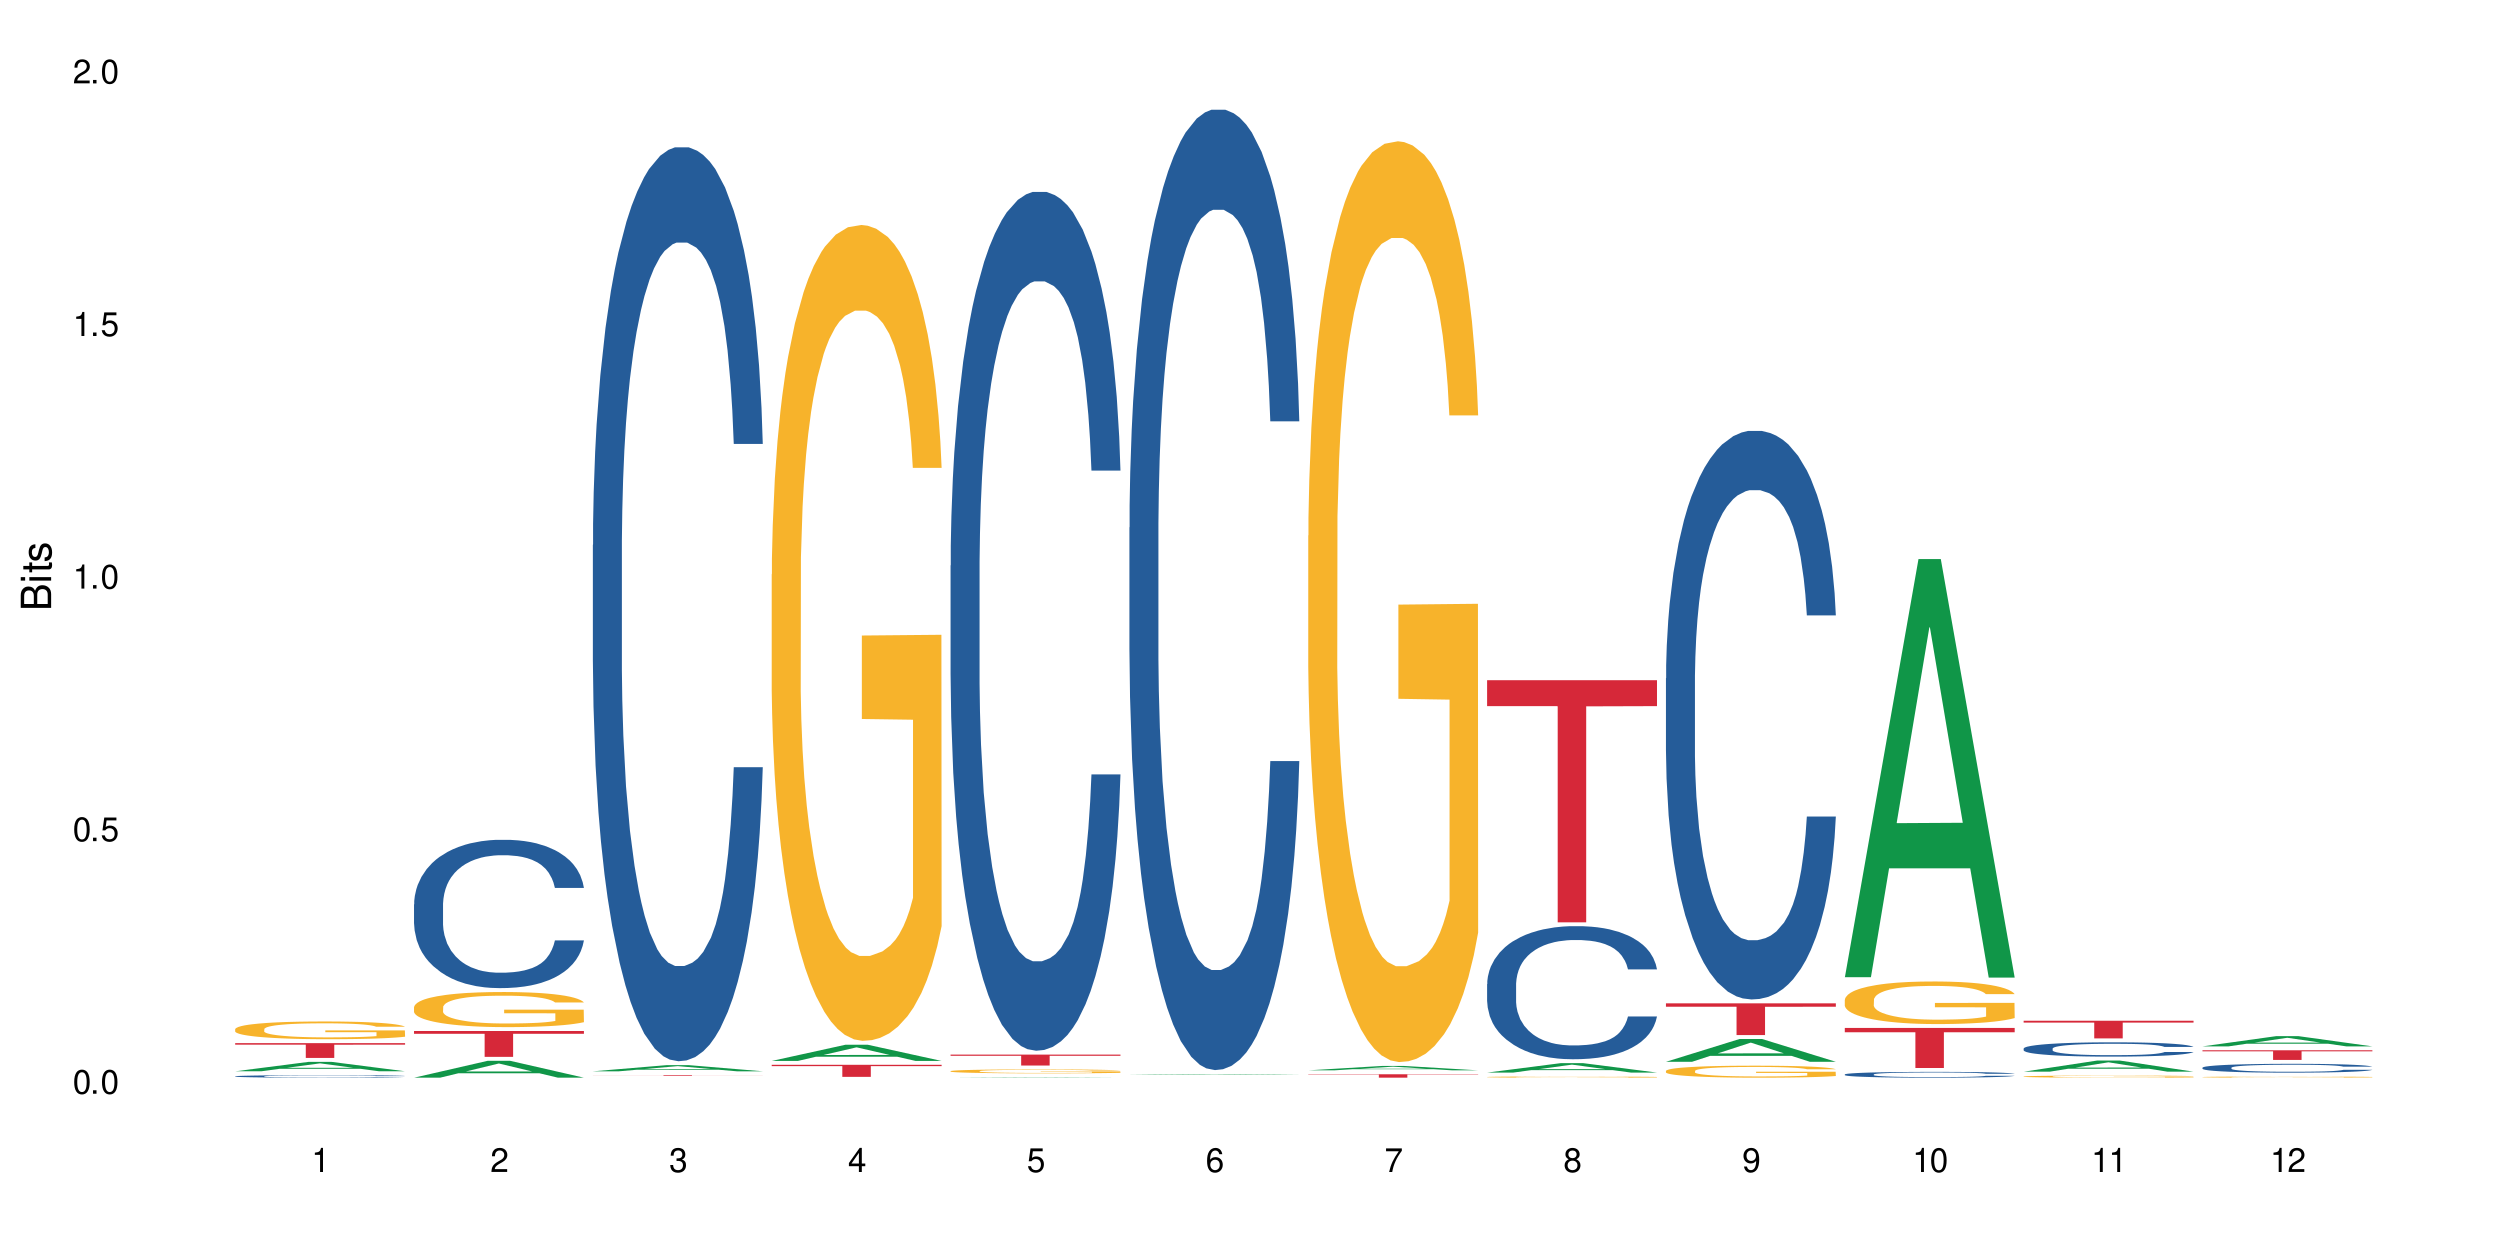
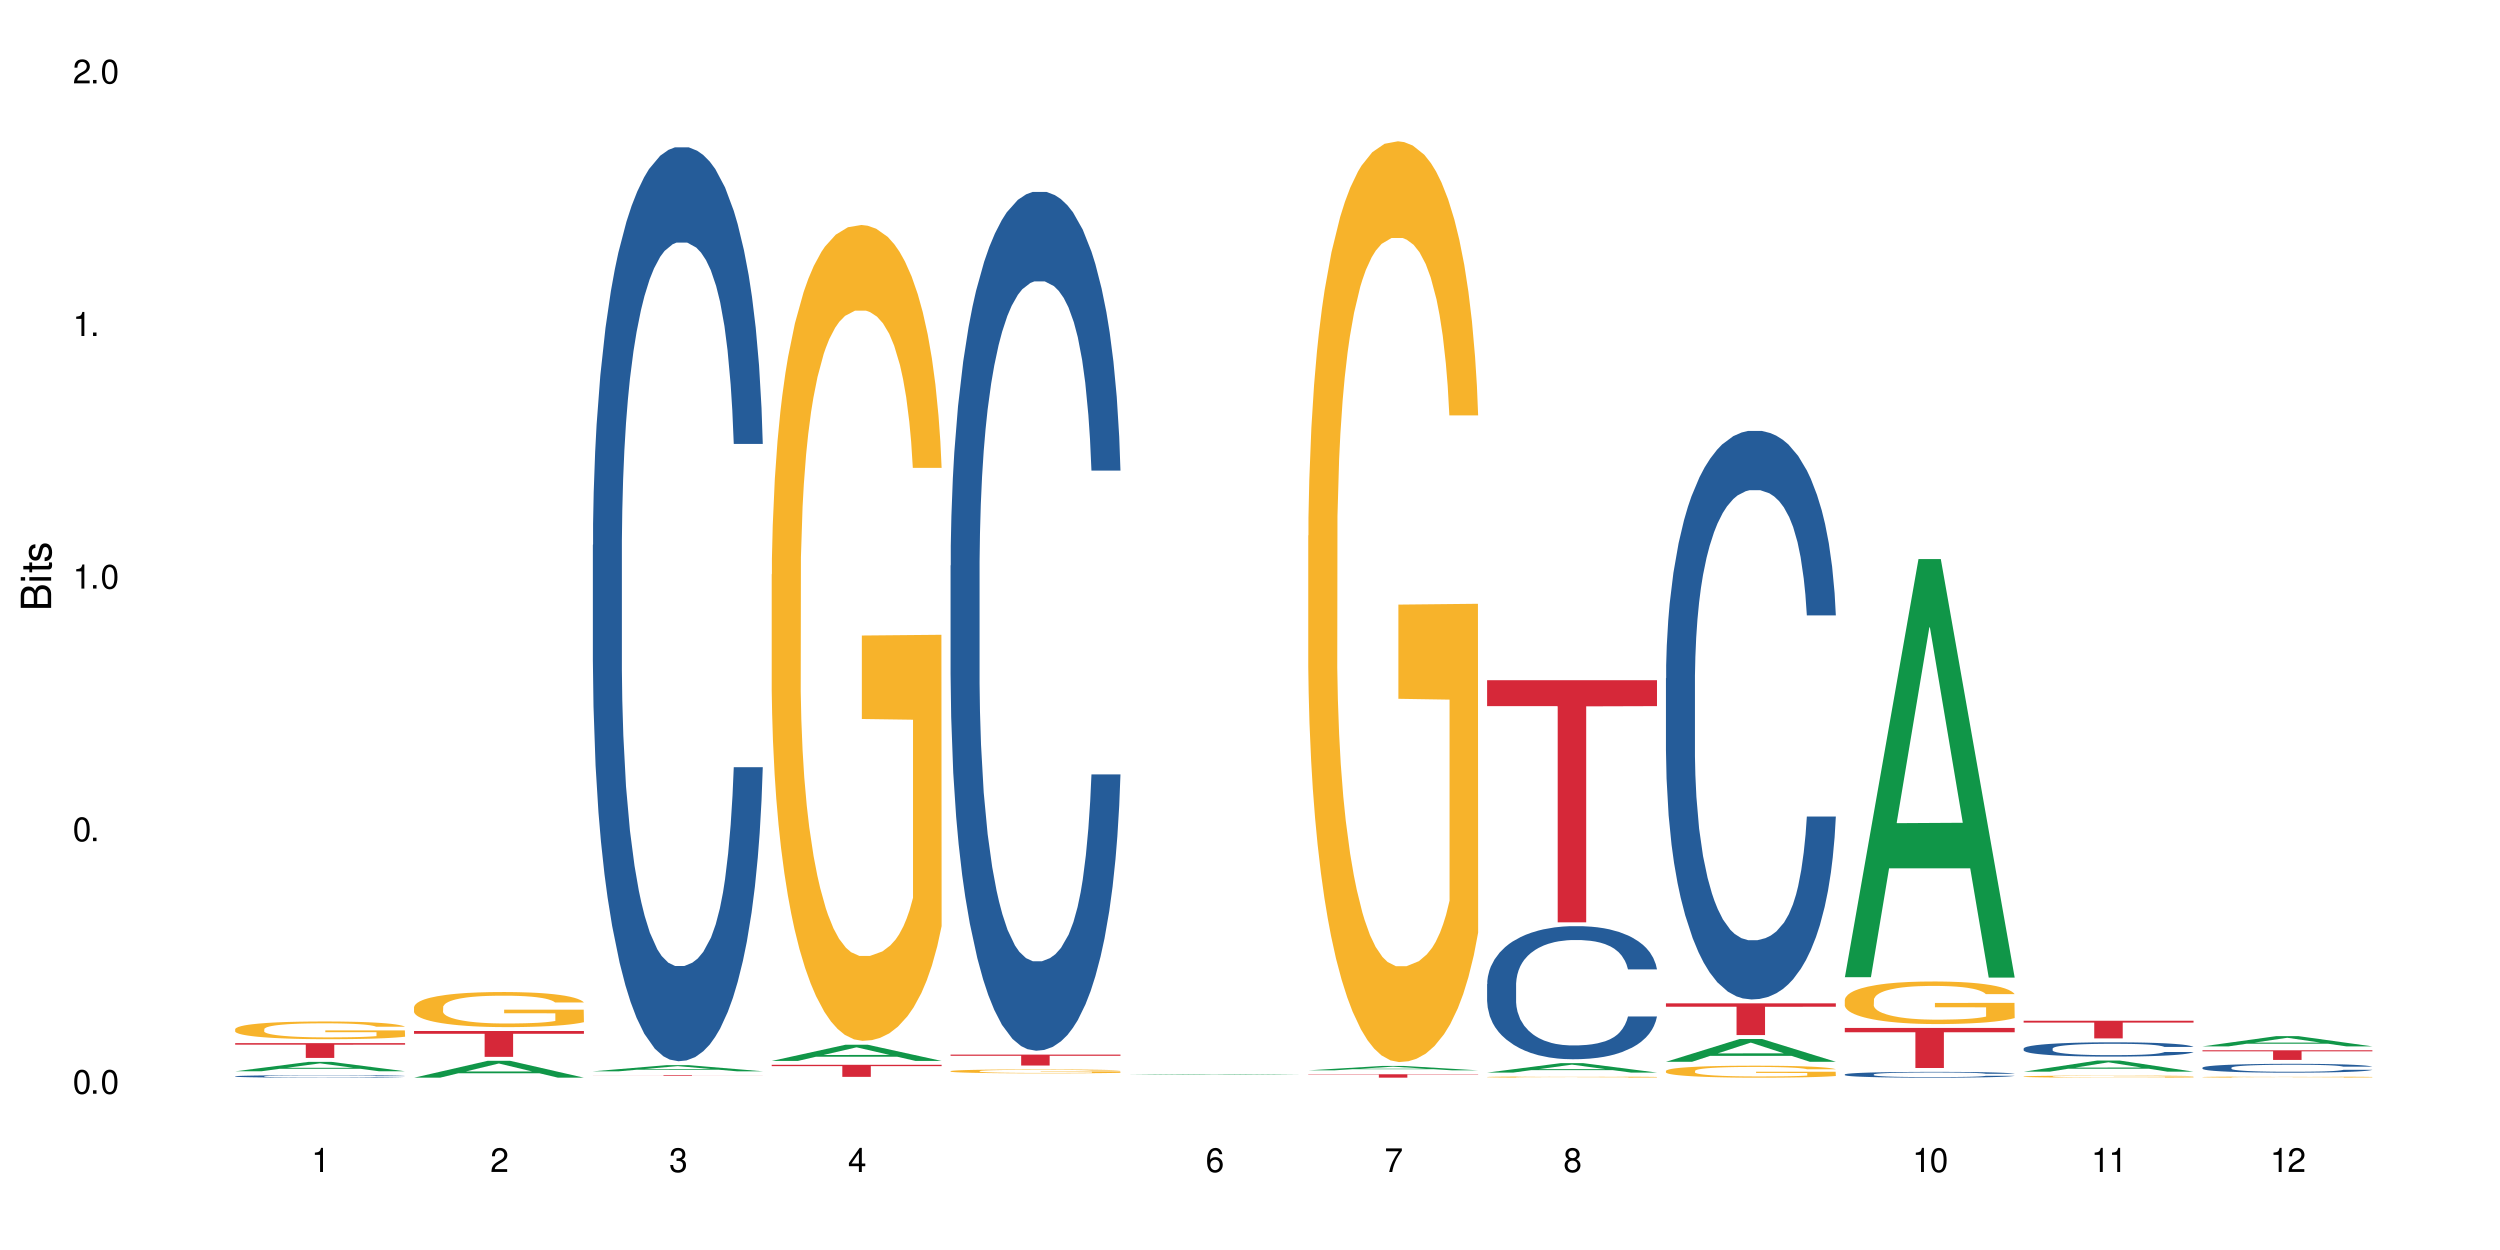
<svg xmlns="http://www.w3.org/2000/svg" xmlns:xlink="http://www.w3.org/1999/xlink" width="720" height="360" viewBox="0 0 720 360">
  <defs>
    <g>
      <g id="glyph-0-0">
</g>
      <g id="glyph-0-1">
        <path d="M 2.641 -6.938 C 2 -6.938 1.422 -6.656 1.078 -6.172 C 0.641 -5.562 0.406 -4.641 0.406 -3.359 C 0.406 -1.016 1.188 0.219 2.641 0.219 C 4.078 0.219 4.859 -1.016 4.859 -3.297 C 4.859 -4.641 4.656 -5.547 4.203 -6.172 C 3.844 -6.656 3.281 -6.938 2.641 -6.938 Z M 2.641 -6.188 C 3.547 -6.188 4 -5.25 4 -3.375 C 4 -1.406 3.562 -0.484 2.625 -0.484 C 1.734 -0.484 1.281 -1.438 1.281 -3.344 C 1.281 -5.25 1.734 -6.188 2.641 -6.188 Z M 2.641 -6.188 " />
      </g>
      <g id="glyph-0-2">
        <path d="M 1.828 -1 L 0.828 -1 L 0.828 0 L 1.828 0 Z M 1.828 -1 " />
      </g>
      <g id="glyph-0-3">
-         <path d="M 4.562 -6.797 L 1.062 -6.797 L 0.547 -3.094 L 1.328 -3.094 C 1.719 -3.562 2.047 -3.734 2.578 -3.734 C 3.484 -3.734 4.062 -3.109 4.062 -2.094 C 4.062 -1.125 3.484 -0.531 2.578 -0.531 C 1.828 -0.531 1.375 -0.906 1.188 -1.672 L 0.328 -1.672 C 0.453 -1.109 0.547 -0.844 0.75 -0.594 C 1.125 -0.078 1.828 0.219 2.594 0.219 C 3.969 0.219 4.922 -0.781 4.922 -2.219 C 4.922 -3.562 4.031 -4.484 2.719 -4.484 C 2.25 -4.484 1.859 -4.359 1.469 -4.062 L 1.734 -5.969 L 4.562 -5.969 Z M 4.562 -6.797 " />
-       </g>
+         </g>
      <g id="glyph-0-4">
        <path d="M 2.484 -4.938 L 2.484 0 L 3.328 0 L 3.328 -6.938 L 2.766 -6.938 C 2.469 -5.875 2.281 -5.734 0.984 -5.562 L 0.984 -4.938 Z M 2.484 -4.938 " />
      </g>
      <g id="glyph-0-5">
        <path d="M 4.859 -0.828 L 1.281 -0.828 C 1.359 -1.406 1.672 -1.781 2.5 -2.281 L 3.469 -2.828 C 4.406 -3.344 4.906 -4.062 4.906 -4.906 C 4.906 -5.484 4.672 -6.031 4.266 -6.406 C 3.859 -6.766 3.375 -6.938 2.719 -6.938 C 1.859 -6.938 1.219 -6.625 0.844 -6.031 C 0.609 -5.672 0.5 -5.234 0.484 -4.531 L 1.328 -4.531 C 1.359 -5.016 1.406 -5.281 1.531 -5.516 C 1.75 -5.938 2.188 -6.203 2.703 -6.203 C 3.469 -6.203 4.031 -5.641 4.031 -4.891 C 4.031 -4.344 3.719 -3.859 3.125 -3.516 L 2.234 -3 C 0.812 -2.172 0.406 -1.531 0.328 -0.016 L 4.859 -0.016 Z M 4.859 -0.828 " />
      </g>
      <g id="glyph-0-6">
        <path d="M 2.125 -3.188 L 2.578 -3.188 C 3.5 -3.188 3.984 -2.766 3.984 -1.922 C 3.984 -1.062 3.469 -0.531 2.594 -0.531 C 1.656 -0.531 1.203 -1 1.156 -2.016 L 0.312 -2.016 C 0.344 -1.453 0.438 -1.094 0.609 -0.781 C 0.953 -0.109 1.625 0.219 2.547 0.219 C 3.953 0.219 4.859 -0.625 4.859 -1.938 C 4.859 -2.828 4.516 -3.297 3.703 -3.594 C 4.344 -3.844 4.656 -4.328 4.656 -5.031 C 4.656 -6.219 3.875 -6.938 2.578 -6.938 C 1.203 -6.938 0.484 -6.172 0.453 -4.703 L 1.297 -4.703 C 1.312 -5.125 1.344 -5.359 1.453 -5.578 C 1.641 -5.969 2.062 -6.203 2.594 -6.203 C 3.344 -6.203 3.797 -5.75 3.797 -5 C 3.797 -4.516 3.609 -4.219 3.25 -4.047 C 3.016 -3.953 2.703 -3.922 2.125 -3.906 Z M 2.125 -3.188 " />
      </g>
      <g id="glyph-0-7">
        <path d="M 3.141 -1.672 L 3.141 0 L 3.984 0 L 3.984 -1.672 L 4.984 -1.672 L 4.984 -2.438 L 3.984 -2.438 L 3.984 -6.938 L 3.359 -6.938 L 0.266 -2.578 L 0.266 -1.672 Z M 3.141 -2.438 L 1 -2.438 L 3.141 -5.5 Z M 3.141 -2.438 " />
      </g>
      <g id="glyph-0-8">
        <path d="M 4.781 -5.125 C 4.609 -6.266 3.891 -6.938 2.844 -6.938 C 2.094 -6.938 1.422 -6.578 1.031 -5.953 C 0.594 -5.266 0.406 -4.422 0.406 -3.172 C 0.406 -2 0.578 -1.25 0.984 -0.641 C 1.359 -0.078 1.953 0.219 2.703 0.219 C 3.984 0.219 4.922 -0.75 4.922 -2.094 C 4.922 -3.375 4.062 -4.281 2.844 -4.281 C 2.172 -4.281 1.641 -4.031 1.281 -3.516 C 1.281 -5.234 1.828 -6.188 2.797 -6.188 C 3.391 -6.188 3.797 -5.797 3.938 -5.125 Z M 2.734 -3.531 C 3.547 -3.531 4.062 -2.953 4.062 -2.031 C 4.062 -1.156 3.484 -0.531 2.703 -0.531 C 1.922 -0.531 1.328 -1.188 1.328 -2.078 C 1.328 -2.938 1.906 -3.531 2.734 -3.531 Z M 2.734 -3.531 " />
      </g>
      <g id="glyph-0-9">
        <path d="M 4.984 -6.797 L 0.438 -6.797 L 0.438 -5.969 L 4.109 -5.969 C 2.5 -3.656 1.828 -2.234 1.328 0 L 2.219 0 C 2.594 -2.172 3.453 -4.047 4.984 -6.094 Z M 4.984 -6.797 " />
      </g>
      <g id="glyph-0-10">
        <path d="M 3.75 -3.656 C 4.469 -4.094 4.688 -4.438 4.688 -5.078 C 4.688 -6.172 3.844 -6.938 2.641 -6.938 C 1.438 -6.938 0.594 -6.172 0.594 -5.094 C 0.594 -4.438 0.812 -4.094 1.516 -3.656 C 0.734 -3.266 0.359 -2.703 0.359 -1.922 C 0.359 -0.656 1.281 0.219 2.641 0.219 C 3.984 0.219 4.922 -0.656 4.922 -1.922 C 4.922 -2.703 4.531 -3.266 3.75 -3.656 Z M 2.641 -6.188 C 3.359 -6.188 3.812 -5.75 3.812 -5.062 C 3.812 -4.406 3.344 -3.984 2.641 -3.984 C 1.922 -3.984 1.453 -4.406 1.453 -5.078 C 1.453 -5.75 1.922 -6.188 2.641 -6.188 Z M 2.641 -3.266 C 3.484 -3.266 4.062 -2.719 4.062 -1.906 C 4.062 -1.078 3.484 -0.531 2.625 -0.531 C 1.797 -0.531 1.219 -1.094 1.219 -1.906 C 1.219 -2.719 1.781 -3.266 2.641 -3.266 Z M 2.641 -3.266 " />
      </g>
      <g id="glyph-0-11">
-         <path d="M 0.516 -1.578 C 0.672 -0.453 1.406 0.219 2.438 0.219 C 3.188 0.219 3.859 -0.141 4.266 -0.766 C 4.688 -1.453 4.891 -2.297 4.891 -3.547 C 4.891 -4.719 4.703 -5.453 4.312 -6.078 C 3.938 -6.641 3.344 -6.938 2.594 -6.938 C 1.297 -6.938 0.359 -5.969 0.359 -4.625 C 0.359 -3.344 1.234 -2.453 2.453 -2.453 C 3.094 -2.453 3.578 -2.672 4.016 -3.203 C 4 -1.484 3.469 -0.531 2.5 -0.531 C 1.906 -0.531 1.484 -0.906 1.359 -1.578 Z M 2.578 -6.203 C 3.375 -6.203 3.969 -5.531 3.969 -4.641 C 3.969 -3.797 3.391 -3.188 2.547 -3.188 C 1.734 -3.188 1.234 -3.766 1.234 -4.688 C 1.234 -5.562 1.797 -6.203 2.578 -6.203 Z M 2.578 -6.203 " />
-       </g>
+         </g>
      <g id="glyph-1-0">
</g>
      <g id="glyph-1-1">
        <path d="M 0 -0.953 L 0 -4.891 C 0 -5.719 -0.234 -6.344 -0.734 -6.797 C -1.188 -7.234 -1.812 -7.469 -2.5 -7.469 C -3.547 -7.469 -4.188 -7 -4.625 -5.875 C -4.984 -6.688 -5.625 -7.094 -6.531 -7.094 C -7.172 -7.094 -7.734 -6.859 -8.141 -6.391 C -8.562 -5.922 -8.75 -5.344 -8.75 -4.5 L -8.75 -0.953 Z M -4.984 -2.062 L -7.766 -2.062 L -7.766 -4.219 C -7.766 -4.844 -7.688 -5.203 -7.453 -5.5 C -7.219 -5.812 -6.859 -5.969 -6.375 -5.969 C -5.891 -5.969 -5.531 -5.812 -5.297 -5.5 C -5.062 -5.203 -4.984 -4.844 -4.984 -4.219 Z M -0.984 -2.062 L -4 -2.062 L -4 -4.781 C -4 -5.766 -3.438 -6.359 -2.484 -6.359 C -1.547 -6.359 -0.984 -5.766 -0.984 -4.781 Z M -0.984 -2.062 " />
      </g>
      <g id="glyph-1-2">
        <path d="M -6.281 -1.797 L -6.281 -0.797 L 0 -0.797 L 0 -1.797 Z M -8.75 -1.797 L -8.75 -0.797 L -7.484 -0.797 L -7.484 -1.797 Z M -8.75 -1.797 " />
      </g>
      <g id="glyph-1-3">
        <path d="M -6.281 -3.047 L -6.281 -2.016 L -8.016 -2.016 L -8.016 -1.016 L -6.281 -1.016 L -6.281 -0.172 L -5.469 -0.172 L -5.469 -1.016 L -0.719 -1.016 C -0.078 -1.016 0.281 -1.453 0.281 -2.234 C 0.281 -2.5 0.25 -2.719 0.188 -3.047 L -0.641 -3.047 C -0.609 -2.906 -0.594 -2.766 -0.594 -2.562 C -0.594 -2.141 -0.719 -2.016 -1.156 -2.016 L -5.469 -2.016 L -5.469 -3.047 Z M -6.281 -3.047 " />
      </g>
      <g id="glyph-1-4">
        <path d="M -4.531 -5.25 C -5.766 -5.25 -6.469 -4.422 -6.469 -2.969 C -6.469 -1.516 -5.719 -0.562 -4.547 -0.562 C -3.562 -0.562 -3.094 -1.062 -2.734 -2.562 L -2.516 -3.484 C -2.344 -4.188 -2.094 -4.469 -1.641 -4.469 C -1.047 -4.469 -0.641 -3.875 -0.641 -3 C -0.641 -2.453 -0.797 -2 -1.062 -1.75 C -1.25 -1.594 -1.422 -1.531 -1.875 -1.469 L -1.875 -0.406 C -0.422 -0.453 0.281 -1.266 0.281 -2.922 C 0.281 -4.5 -0.5 -5.516 -1.719 -5.516 C -2.656 -5.516 -3.172 -4.984 -3.469 -3.734 L -3.703 -2.766 C -3.891 -1.953 -4.156 -1.609 -4.594 -1.609 C -5.188 -1.609 -5.547 -2.125 -5.547 -2.938 C -5.547 -3.75 -5.203 -4.172 -4.531 -4.203 Z M -4.531 -5.25 " />
      </g>
    </g>
  </defs>
  <rect x="-72" y="-36" width="864" height="432" fill="rgb(100%, 100%, 100%)" fill-opacity="1" />
  <path fill-rule="nonzero" fill="rgb(6.275%, 58.824%, 28.235%)" fill-opacity="1" d="M 67.73 308.531 L 67.785 308.527 L 88.957 305.809 L 95.387 305.809 L 116.664 308.531 L 109.188 308.531 L 103.855 307.82 L 80.488 307.82 L 75.258 308.531 L 67.73 308.531 L 82.734 307.527 L 101.711 307.523 L 92.25 306.254 L 92.145 306.254 L 92.039 306.262 L 82.684 307.523 L 82.734 307.527 Z M 67.73 308.531 " />
  <path fill-rule="nonzero" fill="rgb(14.51%, 36.078%, 60%)" fill-opacity="1" d="M 67.73 309.969 L 67.789 309.965 L 67.789 309.949 L 67.969 309.926 L 68.387 309.895 L 68.805 309.871 L 69.879 309.832 L 71.371 309.797 L 72.922 309.766 L 74.055 309.75 L 75.07 309.734 L 77.398 309.711 L 78.891 309.699 L 80.5 309.688 L 82.469 309.676 L 83.902 309.668 L 87.125 309.66 L 89.512 309.652 L 95.359 309.652 L 97.746 309.656 L 99.477 309.656 L 101.387 309.664 L 102.996 309.668 L 105.801 309.684 L 108.309 309.703 L 109.441 309.711 L 111.234 309.734 L 112.605 309.754 L 113.559 309.77 L 114.633 309.797 L 115.59 309.824 L 116.305 309.859 L 116.664 309.887 L 108.309 309.887 L 107.891 309.859 L 107.414 309.84 L 106.52 309.812 L 105.625 309.793 L 104.371 309.773 L 103.238 309.762 L 101.684 309.75 L 100.312 309.742 L 98.879 309.734 L 97.508 309.73 L 94.883 309.727 L 91.84 309.727 L 90.707 309.73 L 88.379 309.734 L 87.125 309.738 L 85.336 309.746 L 84.082 309.758 L 82.59 309.77 L 81.574 309.781 L 80.32 309.797 L 79.426 309.812 L 78.414 309.836 L 77.816 309.852 L 77.277 309.871 L 76.801 309.891 L 76.441 309.914 L 76.203 309.941 L 76.086 309.965 L 76.086 310.066 L 76.203 310.09 L 76.504 310.117 L 77.277 310.16 L 78.414 310.195 L 79.727 310.223 L 80.977 310.242 L 81.695 310.25 L 82.648 310.262 L 84.141 310.273 L 86.289 310.289 L 87.543 310.293 L 89.453 310.297 L 91.422 310.301 L 94.047 310.301 L 96.375 310.297 L 97.926 310.297 L 99.535 310.289 L 101.746 310.277 L 103.117 310.27 L 104.312 310.254 L 105.207 310.242 L 105.801 310.23 L 106.699 310.211 L 107.414 310.188 L 107.949 310.168 L 108.309 310.145 L 116.664 310.145 L 116.305 310.172 L 115.77 310.195 L 115.23 310.215 L 114.395 310.238 L 113.441 310.258 L 112.066 310.281 L 110.934 310.297 L 109.441 310.312 L 108.07 310.328 L 106.578 310.336 L 104.371 310.352 L 102.938 310.359 L 101.387 310.363 L 99.535 310.367 L 97.211 310.375 L 89.871 310.375 L 88.02 310.371 L 85.574 310.367 L 82.531 310.355 L 80.32 310.344 L 78.59 310.328 L 77.102 310.316 L 75.43 310.297 L 73.281 310.27 L 71.969 310.246 L 71.074 310.227 L 70.059 310.203 L 69.344 310.18 L 68.508 310.141 L 67.91 310.094 L 67.73 310.059 Z M 67.73 309.969 " />
  <path fill-rule="nonzero" fill="rgb(96.863%, 70.196%, 16.863%)" fill-opacity="1" d="M 67.73 296.371 L 67.789 296.367 L 67.789 296.273 L 68.031 296.066 L 68.625 295.777 L 69.402 295.539 L 70.238 295.352 L 70.773 295.254 L 71.668 295.113 L 72.445 295.012 L 74.414 294.801 L 76.922 294.605 L 78.293 294.52 L 79.844 294.441 L 82.051 294.352 L 83.066 294.32 L 86.172 294.246 L 89.691 294.199 L 93.57 294.184 L 95.359 294.191 L 97.805 294.207 L 101.148 294.262 L 103.059 294.305 L 104.551 294.352 L 106.102 294.414 L 108.012 294.508 L 109.801 294.617 L 111.234 294.73 L 112.664 294.871 L 113.859 295.02 L 114.871 295.184 L 115.77 295.379 L 116.305 295.543 L 116.664 295.707 L 108.367 295.707 L 107.891 295.543 L 107.355 295.418 L 106.461 295.262 L 105.562 295.152 L 104.668 295.062 L 102.996 294.941 L 101.566 294.867 L 99.777 294.801 L 98.047 294.758 L 96.074 294.73 L 94.883 294.723 L 91.719 294.723 L 88.855 294.754 L 87.184 294.793 L 85.992 294.828 L 84.32 294.898 L 83.305 294.953 L 82.707 294.992 L 80.918 295.137 L 79.727 295.266 L 79.07 295.355 L 78.234 295.496 L 77.637 295.621 L 76.98 295.809 L 76.621 295.949 L 76.145 296.266 L 76.086 297.105 L 76.266 297.281 L 76.621 297.473 L 77.102 297.641 L 77.816 297.82 L 78.531 297.953 L 79.785 298.137 L 80.859 298.258 L 81.695 298.336 L 83.305 298.461 L 83.961 298.504 L 85.512 298.59 L 87.125 298.652 L 89.094 298.711 L 90.586 298.738 L 92.973 298.762 L 96.016 298.762 L 99.598 298.734 L 101.863 298.695 L 103.414 298.66 L 104.43 298.625 L 105.684 298.574 L 106.578 298.527 L 107.414 298.477 L 108.43 298.398 L 108.43 297.281 L 93.688 297.277 L 93.688 296.754 L 116.602 296.75 L 116.664 298.574 L 115.41 298.699 L 113.859 298.82 L 112.367 298.914 L 110.816 298.996 L 108.605 299.082 L 106.816 299.141 L 104.07 299.203 L 101.566 299.246 L 98.941 299.273 L 96.613 299.289 L 93.867 299.293 L 91.422 299.285 L 88.797 299.254 L 86.707 299.219 L 84.797 299.172 L 82.887 299.109 L 80.5 299.012 L 78.949 298.934 L 77.34 298.836 L 75.727 298.719 L 74.297 298.594 L 73.34 298.496 L 72.387 298.383 L 71.371 298.242 L 70.418 298.086 L 69.699 297.941 L 69.043 297.777 L 68.566 297.621 L 68.09 297.414 L 67.852 297.246 L 67.73 297.102 Z M 67.73 296.371 " />
  <path fill-rule="nonzero" fill="rgb(83.922%, 15.686%, 22.353%)" fill-opacity="1" d="M 67.73 300.414 L 116.664 300.414 L 116.664 300.871 L 96.27 300.875 L 96.27 304.691 L 88.066 304.691 L 88.066 300.879 L 87.945 300.871 L 67.73 300.871 Z M 67.73 300.414 " />
  <path fill-rule="nonzero" fill="rgb(6.275%, 58.824%, 28.235%)" fill-opacity="1" d="M 119.238 310.371 L 119.289 310.367 L 140.465 305.508 L 146.895 305.508 L 168.172 310.375 L 160.695 310.375 L 155.363 309.105 L 131.996 309.105 L 126.766 310.371 L 119.238 310.371 L 134.242 308.578 L 153.219 308.574 L 143.758 306.305 L 143.652 306.297 L 143.547 306.312 L 134.191 308.574 L 134.242 308.578 Z M 119.238 310.371 " />
-   <path fill-rule="nonzero" fill="rgb(14.51%, 36.078%, 60%)" fill-opacity="1" d="M 119.238 260.457 L 119.297 260.418 L 119.297 259.48 L 119.477 257.996 L 119.895 256.121 L 120.312 254.836 L 121.387 252.531 L 122.879 250.305 L 124.43 248.59 L 125.562 247.574 L 126.578 246.793 L 128.906 245.348 L 130.398 244.605 L 132.008 243.941 L 133.977 243.277 L 135.41 242.887 L 138.633 242.266 L 141.02 241.992 L 142.871 241.875 L 146.867 241.875 L 149.254 242.031 L 150.984 242.227 L 152.895 242.539 L 154.504 242.887 L 157.309 243.746 L 159.816 244.84 L 160.949 245.465 L 162.742 246.676 L 164.113 247.848 L 165.066 248.863 L 166.141 250.305 L 167.098 252.062 L 167.812 254.055 L 168.172 255.734 L 159.816 255.734 L 159.398 254.172 L 158.922 252.961 L 158.027 251.359 L 157.133 250.227 L 155.879 249.098 L 154.746 248.355 L 153.191 247.613 L 151.82 247.145 L 150.387 246.793 L 149.016 246.559 L 146.391 246.324 L 143.348 246.324 L 142.211 246.402 L 139.887 246.715 L 138.633 246.988 L 136.844 247.535 L 135.59 248.043 L 134.098 248.824 L 133.082 249.484 L 131.828 250.5 L 130.934 251.398 L 129.922 252.688 L 129.324 253.664 L 128.785 254.758 L 128.309 256.047 L 127.949 257.41 L 127.711 258.855 L 127.594 260.262 L 127.594 266.312 L 127.711 267.719 L 128.012 269.359 L 128.785 271.738 L 129.922 273.809 L 131.234 275.449 L 132.484 276.617 L 133.203 277.164 L 134.156 277.789 L 135.648 278.57 L 137.797 279.352 L 139.051 279.664 L 140.961 279.977 L 142.93 280.133 L 145.555 280.133 L 147.883 279.977 L 149.434 279.781 L 151.043 279.469 L 153.254 278.805 L 154.625 278.18 L 155.816 277.438 L 156.715 276.695 L 157.309 276.074 L 158.207 274.863 L 158.922 273.535 L 159.457 272.168 L 159.816 270.84 L 168.172 270.84 L 167.812 272.402 L 167.277 273.926 L 166.738 275.059 L 165.902 276.422 L 164.949 277.633 L 163.574 279 L 162.441 279.898 L 160.949 280.875 L 159.578 281.617 L 158.086 282.281 L 155.879 283.059 L 154.445 283.449 L 152.895 283.801 L 151.043 284.113 L 148.719 284.387 L 146.211 284.543 L 143.883 284.582 L 141.379 284.504 L 139.527 284.348 L 137.082 283.996 L 134.039 283.293 L 131.828 282.555 L 130.098 281.812 L 128.605 281.031 L 126.938 279.977 L 124.789 278.258 L 123.477 276.93 L 122.582 275.84 L 121.566 274.316 L 120.852 272.949 L 120.016 270.762 L 119.418 267.992 L 119.238 265.844 Z M 119.238 260.457 " />
  <path fill-rule="nonzero" fill="rgb(96.863%, 70.196%, 16.863%)" fill-opacity="1" d="M 119.238 290.031 L 119.297 290.023 L 119.297 289.84 L 119.535 289.422 L 120.133 288.852 L 120.91 288.379 L 121.746 288.012 L 122.281 287.816 L 123.176 287.539 L 123.953 287.336 L 125.922 286.922 L 128.43 286.535 L 129.801 286.367 L 131.352 286.211 L 133.559 286.035 L 134.574 285.969 L 137.676 285.824 L 141.199 285.73 L 145.078 285.703 L 146.867 285.711 L 149.312 285.75 L 152.656 285.852 L 154.566 285.941 L 156.059 286.035 L 157.609 286.156 L 159.52 286.34 L 161.309 286.562 L 162.742 286.781 L 164.172 287.059 L 165.367 287.355 L 166.379 287.68 L 167.277 288.066 L 167.812 288.391 L 168.172 288.711 L 159.875 288.711 L 159.398 288.391 L 158.863 288.141 L 157.965 287.836 L 157.07 287.613 L 156.176 287.438 L 154.504 287.199 L 153.074 287.051 L 151.281 286.922 L 149.551 286.84 L 147.582 286.781 L 146.391 286.766 L 143.227 286.766 L 140.363 286.828 L 138.691 286.902 L 137.5 286.977 L 135.828 287.113 L 134.812 287.227 L 134.215 287.301 L 132.426 287.586 L 131.234 287.844 L 130.578 288.02 L 129.742 288.297 L 129.145 288.547 L 128.488 288.914 L 128.129 289.191 L 127.652 289.82 L 127.594 291.48 L 127.773 291.832 L 128.129 292.211 L 128.605 292.543 L 129.324 292.895 L 130.039 293.164 L 131.293 293.523 L 132.367 293.762 L 133.203 293.918 L 134.812 294.168 L 135.469 294.254 L 137.02 294.418 L 138.633 294.547 L 140.602 294.66 L 142.094 294.715 L 144.48 294.762 L 147.523 294.762 L 151.105 294.703 L 153.371 294.629 L 154.922 294.559 L 155.938 294.492 L 157.191 294.391 L 158.086 294.297 L 158.922 294.195 L 159.938 294.039 L 159.938 291.832 L 145.195 291.824 L 145.195 290.789 L 168.109 290.781 L 168.172 294.391 L 166.918 294.641 L 165.367 294.879 L 163.875 295.066 L 162.324 295.223 L 160.113 295.398 L 158.324 295.508 L 155.578 295.637 L 153.074 295.719 L 150.449 295.777 L 148.121 295.805 L 145.375 295.812 L 142.93 295.793 L 140.305 295.738 L 138.215 295.664 L 136.305 295.574 L 134.395 295.453 L 132.008 295.258 L 130.457 295.102 L 128.848 294.906 L 127.234 294.676 L 125.801 294.426 L 124.848 294.234 L 123.895 294.012 L 122.879 293.734 L 121.926 293.422 L 121.207 293.137 L 120.551 292.812 L 120.074 292.508 L 119.598 292.09 L 119.359 291.758 L 119.238 291.473 Z M 119.238 290.031 " />
  <path fill-rule="nonzero" fill="rgb(83.922%, 15.686%, 22.353%)" fill-opacity="1" d="M 119.238 296.934 L 168.172 296.934 L 168.172 297.73 L 147.777 297.738 L 147.777 304.387 L 139.574 304.387 L 139.574 297.742 L 139.453 297.73 L 119.238 297.73 Z M 119.238 296.934 " />
  <path fill-rule="nonzero" fill="rgb(6.275%, 58.824%, 28.235%)" fill-opacity="1" d="M 170.746 308.535 L 170.797 308.531 L 191.973 306.762 L 198.402 306.762 L 219.68 308.535 L 212.203 308.535 L 206.871 308.074 L 183.504 308.074 L 178.273 308.535 L 170.746 308.535 L 185.75 307.883 L 204.727 307.879 L 195.266 307.051 L 195.16 307.051 L 195.055 307.055 L 185.699 307.879 L 185.75 307.883 Z M 170.746 308.535 " />
  <path fill-rule="nonzero" fill="rgb(14.51%, 36.078%, 60%)" fill-opacity="1" d="M 170.746 156.957 L 170.805 156.715 L 170.805 150.941 L 170.984 141.801 L 171.402 130.25 L 171.82 122.312 L 172.895 108.117 L 174.387 94.402 L 175.938 83.816 L 177.07 77.562 L 178.086 72.75 L 180.414 63.848 L 181.906 59.277 L 183.516 55.188 L 185.484 51.094 L 186.918 48.691 L 190.141 44.84 L 192.527 43.156 L 194.375 42.434 L 198.375 42.434 L 200.762 43.398 L 202.492 44.598 L 204.402 46.523 L 206.012 48.691 L 208.816 53.984 L 211.324 60.719 L 212.457 64.57 L 214.25 72.027 L 215.621 79.246 L 216.574 85.5 L 217.648 94.402 L 218.605 105.23 L 219.32 117.5 L 219.68 127.844 L 211.324 127.844 L 210.906 118.223 L 210.43 110.762 L 209.535 100.898 L 208.641 93.922 L 207.387 86.945 L 206.25 82.371 L 204.699 77.801 L 203.328 74.914 L 201.895 72.75 L 200.523 71.305 L 197.898 69.863 L 194.855 69.863 L 193.719 70.344 L 191.395 72.27 L 190.141 73.953 L 188.352 77.32 L 187.098 80.449 L 185.605 85.258 L 184.59 89.352 L 183.336 95.605 L 182.441 101.141 L 181.426 109.078 L 180.832 115.094 L 180.293 121.828 L 179.816 129.77 L 179.457 138.191 L 179.219 147.094 L 179.102 155.754 L 179.102 193.047 L 179.219 201.707 L 179.52 211.812 L 180.293 226.488 L 181.426 239.238 L 182.742 249.344 L 183.992 256.562 L 184.711 259.93 L 185.664 263.781 L 187.156 268.59 L 189.305 273.402 L 190.559 275.328 L 192.469 277.254 L 194.438 278.215 L 197.062 278.215 L 199.391 277.254 L 200.941 276.051 L 202.551 274.125 L 204.762 270.035 L 206.133 266.184 L 207.324 261.613 L 208.223 257.043 L 208.816 253.191 L 209.711 245.734 L 210.43 237.555 L 210.965 229.133 L 211.324 220.953 L 219.68 220.953 L 219.32 230.578 L 218.785 239.961 L 218.246 246.938 L 217.41 255.359 L 216.457 262.816 L 215.082 271.238 L 213.949 276.77 L 212.457 282.785 L 211.086 287.359 L 209.594 291.449 L 207.387 296.258 L 205.953 298.664 L 204.402 300.832 L 202.551 302.754 L 200.227 304.441 L 197.719 305.402 L 195.391 305.641 L 192.887 305.16 L 191.035 304.199 L 188.59 302.035 L 185.547 297.703 L 183.336 293.133 L 181.605 288.559 L 180.113 283.75 L 178.445 277.254 L 176.297 266.668 L 174.984 258.488 L 174.086 251.75 L 173.074 242.367 L 172.355 233.945 L 171.523 220.473 L 170.926 203.391 L 170.746 190.156 Z M 170.746 156.957 " />
  <path fill-rule="nonzero" fill="rgb(83.922%, 15.686%, 22.353%)" fill-opacity="1" d="M 170.746 309.656 L 219.68 309.656 L 219.68 309.676 L 199.285 309.676 L 199.285 309.852 L 191.078 309.852 L 191.078 309.676 L 170.746 309.676 Z M 170.746 309.656 " />
  <path fill-rule="nonzero" fill="rgb(6.275%, 58.824%, 28.235%)" fill-opacity="1" d="M 222.254 305.551 L 222.305 305.543 L 243.48 300.887 L 249.91 300.887 L 271.188 305.555 L 263.711 305.555 L 258.379 304.336 L 235.008 304.336 L 229.781 305.551 L 222.254 305.551 L 237.258 303.832 L 256.234 303.828 L 246.773 301.648 L 246.668 301.645 L 246.562 301.656 L 237.207 303.828 L 237.258 303.832 Z M 222.254 305.551 " />
  <path fill-rule="nonzero" fill="rgb(96.863%, 70.196%, 16.863%)" fill-opacity="1" d="M 222.254 165.434 L 222.312 165.223 L 222.312 160.93 L 222.551 151.273 L 223.148 137.969 L 223.926 127.023 L 224.762 118.441 L 225.297 113.934 L 226.191 107.496 L 226.969 102.777 L 228.938 93.121 L 231.445 84.109 L 232.816 80.246 L 234.367 76.598 L 236.574 72.52 L 237.59 71.02 L 240.691 67.586 L 244.215 65.438 L 248.094 64.793 L 249.883 65.008 L 252.328 65.867 L 255.672 68.227 L 257.582 70.375 L 259.07 72.52 L 260.625 75.309 L 262.535 79.602 L 264.324 84.75 L 265.754 89.902 L 267.188 96.34 L 268.383 103.207 L 269.395 110.715 L 270.289 119.73 L 270.828 127.238 L 271.188 134.75 L 262.891 134.75 L 262.414 127.238 L 261.875 121.445 L 260.98 114.363 L 260.086 109.215 L 259.191 105.137 L 257.52 99.559 L 256.09 96.125 L 254.297 93.121 L 252.566 91.188 L 250.598 89.902 L 249.406 89.473 L 246.242 89.473 L 243.379 90.973 L 241.707 92.691 L 240.516 94.406 L 238.844 97.625 L 237.828 100.203 L 237.23 101.918 L 235.441 108.57 L 234.25 114.578 L 233.59 118.656 L 232.758 125.094 L 232.16 130.887 L 231.504 139.469 L 231.145 145.906 L 230.668 160.5 L 230.609 199.125 L 230.785 207.281 L 231.145 216.078 L 231.621 223.801 L 232.34 231.957 L 233.055 238.18 L 234.309 246.547 L 235.383 252.129 L 236.219 255.777 L 237.828 261.57 L 238.484 263.5 L 240.035 267.363 L 241.648 270.367 L 243.617 272.941 L 245.109 274.23 L 247.496 275.305 L 250.539 275.305 L 254.121 274.016 L 256.387 272.301 L 257.938 270.582 L 258.953 269.082 L 260.207 266.719 L 261.102 264.574 L 261.938 262.215 L 262.949 258.566 L 262.949 207.281 L 248.211 207.066 L 248.211 183.031 L 271.125 182.816 L 271.188 266.719 L 269.934 272.512 L 268.383 278.094 L 266.891 282.383 L 265.34 286.031 L 263.129 290.109 L 261.34 292.684 L 258.594 295.688 L 256.09 297.621 L 253.465 298.906 L 251.137 299.551 L 248.391 299.766 L 245.945 299.336 L 243.32 298.051 L 241.23 296.332 L 239.32 294.188 L 237.41 291.398 L 235.023 286.891 L 233.473 283.242 L 231.859 278.738 L 230.25 273.371 L 228.816 267.578 L 227.863 263.07 L 226.91 257.922 L 225.895 251.484 L 224.938 244.188 L 224.223 237.535 L 223.566 230.027 L 223.09 222.945 L 222.613 213.289 L 222.375 205.562 L 222.254 198.91 Z M 222.254 165.434 " />
  <path fill-rule="nonzero" fill="rgb(83.922%, 15.686%, 22.353%)" fill-opacity="1" d="M 222.254 306.672 L 271.188 306.672 L 271.188 307.043 L 250.793 307.047 L 250.793 310.137 L 242.586 310.137 L 242.586 307.051 L 242.469 307.043 L 222.254 307.043 Z M 222.254 306.672 " />
-   <path fill-rule="nonzero" fill="rgb(6.275%, 58.824%, 28.235%)" fill-opacity="1" d="M 273.762 310.375 L 273.812 310.375 L 294.984 310.242 L 301.418 310.242 L 322.695 310.375 L 315.219 310.375 L 309.887 310.344 L 286.516 310.344 L 281.289 310.375 L 273.762 310.375 L 288.766 310.328 L 307.742 310.328 L 298.281 310.266 L 298.07 310.266 L 288.711 310.328 L 288.766 310.328 Z M 273.762 310.375 " />
  <path fill-rule="nonzero" fill="rgb(14.51%, 36.078%, 60%)" fill-opacity="1" d="M 273.762 162.895 L 273.82 162.668 L 273.82 157.242 L 274 148.652 L 274.418 137.797 L 274.836 130.34 L 275.91 117 L 277.402 104.113 L 278.953 94.164 L 280.086 88.285 L 281.102 83.766 L 283.43 75.398 L 284.922 71.105 L 286.531 67.262 L 288.5 63.418 L 289.934 61.156 L 293.156 57.539 L 295.543 55.957 L 297.391 55.277 L 301.391 55.277 L 303.777 56.184 L 305.508 57.312 L 307.418 59.121 L 309.027 61.156 L 311.832 66.129 L 314.34 72.461 L 315.473 76.078 L 317.262 83.086 L 318.637 89.871 L 319.59 95.746 L 320.664 104.113 L 321.621 114.285 L 322.336 125.816 L 322.695 135.539 L 314.34 135.539 L 313.922 126.496 L 313.445 119.484 L 312.551 110.219 L 311.652 103.66 L 310.402 97.105 L 309.266 92.809 L 307.715 88.512 L 306.344 85.801 L 304.91 83.766 L 303.539 82.41 L 300.914 81.051 L 297.871 81.051 L 296.734 81.504 L 294.41 83.312 L 293.156 84.895 L 291.363 88.062 L 290.113 91 L 288.621 95.523 L 287.605 99.363 L 286.352 105.242 L 285.457 110.441 L 284.441 117.902 L 283.848 123.555 L 283.309 129.887 L 282.832 137.348 L 282.473 145.258 L 282.234 153.625 L 282.117 161.762 L 282.117 196.805 L 282.234 204.945 L 282.535 214.441 L 283.309 228.23 L 284.441 240.215 L 285.754 249.711 L 287.008 256.492 L 287.727 259.656 L 288.68 263.273 L 290.172 267.797 L 292.32 272.316 L 293.574 274.125 L 295.484 275.934 L 297.453 276.84 L 300.078 276.84 L 302.406 275.934 L 303.957 274.805 L 305.566 272.996 L 307.773 269.152 L 309.148 265.535 L 310.34 261.238 L 311.234 256.945 L 311.832 253.328 L 312.727 246.316 L 313.445 238.633 L 313.98 230.719 L 314.34 223.031 L 322.695 223.031 L 322.336 232.074 L 321.797 240.891 L 321.262 247.449 L 320.426 255.363 L 319.473 262.371 L 318.098 270.281 L 316.965 275.484 L 315.473 281.137 L 314.102 285.43 L 312.609 289.273 L 310.402 293.797 L 308.969 296.055 L 307.418 298.09 L 305.566 299.898 L 303.238 301.48 L 300.734 302.387 L 298.406 302.613 L 295.898 302.16 L 294.051 301.258 L 291.605 299.223 L 288.559 295.152 L 286.352 290.855 L 284.621 286.562 L 283.129 282.039 L 281.461 275.934 L 279.312 265.988 L 278 258.301 L 277.102 251.969 L 276.09 243.152 L 275.371 235.238 L 274.535 222.578 L 273.941 206.527 L 273.762 194.094 Z M 273.762 162.895 " />
  <path fill-rule="nonzero" fill="rgb(96.863%, 70.196%, 16.863%)" fill-opacity="1" d="M 273.762 308.477 L 273.82 308.477 L 273.82 308.453 L 274.059 308.406 L 274.656 308.344 L 275.434 308.289 L 276.27 308.25 L 276.805 308.227 L 277.699 308.195 L 278.477 308.172 L 280.445 308.125 L 282.949 308.082 L 284.324 308.066 L 285.875 308.047 L 288.082 308.027 L 289.098 308.02 L 292.199 308.004 L 295.723 307.992 L 299.602 307.988 L 301.391 307.992 L 303.836 307.996 L 307.18 308.008 L 309.09 308.016 L 310.578 308.027 L 312.133 308.039 L 314.039 308.062 L 315.832 308.086 L 317.262 308.109 L 318.695 308.141 L 319.891 308.176 L 320.902 308.211 L 321.797 308.254 L 322.336 308.293 L 322.695 308.328 L 314.398 308.328 L 313.922 308.293 L 313.383 308.262 L 312.488 308.23 L 311.594 308.203 L 310.699 308.184 L 309.027 308.156 L 307.598 308.141 L 305.805 308.125 L 304.074 308.117 L 302.105 308.109 L 297.75 308.109 L 294.887 308.117 L 293.215 308.125 L 292.02 308.133 L 290.352 308.148 L 289.336 308.16 L 288.738 308.168 L 286.949 308.203 L 285.754 308.23 L 285.098 308.25 L 284.266 308.281 L 283.668 308.309 L 283.012 308.352 L 282.652 308.383 L 282.176 308.453 L 282.117 308.637 L 282.293 308.68 L 282.652 308.719 L 283.129 308.758 L 283.848 308.797 L 284.562 308.828 L 285.816 308.867 L 286.891 308.895 L 287.727 308.91 L 289.336 308.941 L 289.992 308.949 L 291.543 308.969 L 293.156 308.984 L 295.125 308.996 L 296.617 309 L 299.004 309.008 L 302.047 309.008 L 305.625 309 L 307.895 308.992 L 309.445 308.984 L 310.461 308.977 L 311.715 308.965 L 312.609 308.953 L 313.445 308.941 L 314.457 308.926 L 314.457 308.68 L 299.719 308.676 L 299.719 308.562 L 322.633 308.559 L 322.695 308.965 L 321.441 308.992 L 319.891 309.02 L 318.398 309.039 L 316.844 309.059 L 314.637 309.078 L 312.848 309.09 L 310.102 309.105 L 307.598 309.113 L 304.969 309.121 L 302.645 309.125 L 299.898 309.125 L 297.453 309.121 L 294.824 309.117 L 292.738 309.109 L 288.918 309.086 L 286.531 309.062 L 284.98 309.043 L 283.367 309.023 L 281.758 308.996 L 280.324 308.969 L 279.371 308.949 L 278.414 308.922 L 277.402 308.891 L 276.445 308.855 L 275.73 308.824 L 275.074 308.789 L 274.598 308.754 L 274.121 308.707 L 273.879 308.668 L 273.762 308.637 Z M 273.762 308.477 " />
  <path fill-rule="nonzero" fill="rgb(83.922%, 15.686%, 22.353%)" fill-opacity="1" d="M 273.762 303.73 L 322.695 303.73 L 322.695 304.066 L 302.301 304.07 L 302.301 306.871 L 294.094 306.871 L 294.094 304.074 L 293.977 304.066 L 273.762 304.066 Z M 273.762 303.73 " />
  <path fill-rule="nonzero" fill="rgb(6.275%, 58.824%, 28.235%)" fill-opacity="1" d="M 325.27 309.555 L 325.32 309.555 L 346.492 309.309 L 352.926 309.309 L 374.199 309.555 L 366.727 309.555 L 361.395 309.492 L 338.023 309.492 L 332.797 309.555 L 325.27 309.555 L 340.273 309.465 L 359.25 309.465 L 349.789 309.348 L 349.578 309.348 L 340.219 309.465 L 340.273 309.465 Z M 325.27 309.555 " />
-   <path fill-rule="nonzero" fill="rgb(14.51%, 36.078%, 60%)" fill-opacity="1" d="M 325.27 151.945 L 325.328 151.691 L 325.328 145.625 L 325.508 136.016 L 325.926 123.883 L 326.344 115.539 L 327.418 100.621 L 328.91 86.211 L 330.461 75.086 L 331.594 68.512 L 332.609 63.457 L 334.938 54.102 L 336.43 49.297 L 338.039 45 L 340.008 40.703 L 341.441 38.176 L 344.664 34.129 L 347.051 32.359 L 348.898 31.602 L 352.898 31.602 L 355.285 32.613 L 357.016 33.875 L 358.926 35.898 L 360.535 38.176 L 363.34 43.738 L 365.848 50.816 L 366.98 54.859 L 368.77 62.699 L 370.145 70.281 L 371.098 76.855 L 372.172 86.211 L 373.129 97.586 L 373.844 110.48 L 374.199 121.352 L 365.848 121.352 L 365.43 111.238 L 364.953 103.402 L 364.055 93.035 L 363.16 85.703 L 361.91 78.375 L 360.773 73.57 L 359.223 68.766 L 357.852 65.73 L 356.418 63.457 L 355.047 61.941 L 352.422 60.422 L 349.379 60.422 L 348.242 60.93 L 345.914 62.949 L 344.664 64.723 L 342.871 68.262 L 341.621 71.547 L 340.129 76.602 L 339.113 80.902 L 337.859 87.477 L 336.965 93.289 L 335.949 101.633 L 335.355 107.953 L 334.816 115.031 L 334.34 123.375 L 333.98 132.223 L 333.742 141.578 L 333.625 150.68 L 333.625 189.867 L 333.742 198.969 L 334.039 209.586 L 334.816 225.008 L 335.949 238.41 L 337.262 249.027 L 338.516 256.613 L 339.234 260.152 L 340.188 264.195 L 341.68 269.254 L 343.828 274.309 L 345.082 276.332 L 346.988 278.355 L 348.961 279.367 L 351.586 279.367 L 353.914 278.355 L 355.465 277.09 L 357.074 275.066 L 359.281 270.77 L 360.656 266.727 L 361.848 261.922 L 362.742 257.117 L 363.34 253.074 L 364.234 245.234 L 364.953 236.641 L 365.488 227.789 L 365.848 219.195 L 374.199 219.195 L 373.844 229.309 L 373.305 239.168 L 372.77 246.5 L 371.934 255.348 L 370.98 263.188 L 369.605 272.035 L 368.473 277.848 L 366.98 284.168 L 365.609 288.973 L 364.117 293.27 L 361.91 298.328 L 360.477 300.855 L 358.926 303.133 L 357.074 305.152 L 354.746 306.922 L 352.242 307.934 L 349.914 308.188 L 347.406 307.684 L 345.559 306.672 L 343.109 304.395 L 340.066 299.844 L 337.859 295.043 L 336.129 290.238 L 334.637 285.18 L 332.965 278.355 L 330.82 267.23 L 329.504 258.637 L 328.609 251.555 L 327.598 241.695 L 326.879 232.848 L 326.043 218.688 L 325.449 200.738 L 325.27 186.832 Z M 325.27 151.945 " />
  <path fill-rule="nonzero" fill="rgb(6.275%, 58.824%, 28.235%)" fill-opacity="1" d="M 376.777 308.258 L 376.828 308.258 L 398 306.996 L 404.43 306.996 L 425.707 308.258 L 418.234 308.258 L 412.902 307.93 L 389.531 307.93 L 384.305 308.258 L 376.777 308.258 L 391.781 307.793 L 410.758 307.793 L 401.293 307.203 L 401.086 307.203 L 391.727 307.793 L 391.781 307.793 Z M 376.777 308.258 " />
  <path fill-rule="nonzero" fill="rgb(96.863%, 70.196%, 16.863%)" fill-opacity="1" d="M 376.777 154.27 L 376.836 154.027 L 376.836 149.184 L 377.074 138.285 L 377.672 123.27 L 378.449 110.922 L 379.281 101.234 L 379.82 96.148 L 380.715 88.883 L 381.492 83.555 L 383.461 72.656 L 385.965 62.484 L 387.34 58.125 L 388.891 54.008 L 391.098 49.406 L 392.113 47.711 L 395.215 43.836 L 398.734 41.414 L 402.613 40.688 L 404.406 40.93 L 406.852 41.898 L 410.195 44.562 L 412.102 46.984 L 413.594 49.406 L 415.148 52.555 L 417.055 57.398 L 418.848 63.211 L 420.277 69.023 L 421.711 76.289 L 422.902 84.039 L 423.918 92.516 L 424.812 102.688 L 425.352 111.164 L 425.707 119.641 L 417.414 119.641 L 416.938 111.164 L 416.398 104.625 L 415.504 96.633 L 414.609 90.82 L 413.715 86.219 L 412.043 79.922 L 410.609 76.047 L 408.82 72.656 L 407.09 70.477 L 405.121 69.023 L 403.93 68.539 L 400.766 68.539 L 397.902 70.234 L 396.23 72.172 L 395.035 74.109 L 393.367 77.742 L 392.352 80.648 L 391.754 82.586 L 389.965 90.094 L 388.77 96.875 L 388.113 101.477 L 387.277 108.742 L 386.684 115.281 L 386.027 124.965 L 385.668 132.23 L 385.191 148.699 L 385.129 192.293 L 385.309 201.496 L 385.668 211.426 L 386.145 220.145 L 386.859 229.348 L 387.578 236.371 L 388.832 245.816 L 389.906 252.113 L 390.738 256.23 L 392.352 262.77 L 393.008 264.949 L 394.559 269.309 L 396.172 272.699 L 398.141 275.605 L 399.633 277.059 L 402.02 278.27 L 405.062 278.27 L 408.641 276.816 L 410.91 274.879 L 412.461 272.941 L 413.477 271.246 L 414.73 268.582 L 415.625 266.16 L 416.461 263.496 L 417.473 259.379 L 417.473 201.496 L 402.734 201.254 L 402.734 174.129 L 425.648 173.887 L 425.707 268.582 L 424.457 275.121 L 422.902 281.418 L 421.414 286.262 L 419.859 290.375 L 417.652 294.977 L 415.863 297.883 L 413.117 301.273 L 410.609 303.453 L 407.984 304.906 L 405.66 305.633 L 402.914 305.875 L 400.469 305.391 L 397.84 303.938 L 395.754 302 L 393.844 299.578 L 391.934 296.43 L 389.547 291.344 L 387.996 287.227 L 386.383 282.145 L 384.773 276.09 L 383.34 269.551 L 382.387 264.465 L 381.43 258.652 L 380.418 251.387 L 379.461 243.152 L 378.746 235.645 L 378.09 227.168 L 377.613 219.176 L 377.133 208.277 L 376.895 199.559 L 376.777 192.051 Z M 376.777 154.27 " />
  <path fill-rule="nonzero" fill="rgb(83.922%, 15.686%, 22.353%)" fill-opacity="1" d="M 376.777 309.379 L 425.707 309.379 L 425.707 309.484 L 405.316 309.488 L 405.316 310.375 L 397.109 310.375 L 397.109 309.488 L 396.992 309.484 L 376.777 309.484 Z M 376.777 309.379 " />
  <path fill-rule="nonzero" fill="rgb(6.275%, 58.824%, 28.235%)" fill-opacity="1" d="M 428.285 308.906 L 428.336 308.902 L 449.508 306.184 L 455.938 306.184 L 477.215 308.906 L 469.742 308.906 L 464.406 308.195 L 441.039 308.195 L 435.812 308.906 L 428.285 308.906 L 443.289 307.902 L 462.266 307.902 L 452.801 306.629 L 452.699 306.629 L 452.594 306.637 L 443.234 307.902 L 443.289 307.902 Z M 428.285 308.906 " />
-   <path fill-rule="nonzero" fill="rgb(14.51%, 36.078%, 60%)" fill-opacity="1" d="M 428.285 283.422 L 428.344 283.387 L 428.344 282.547 L 428.523 281.215 L 428.941 279.531 L 429.359 278.379 L 430.434 276.312 L 431.926 274.312 L 433.477 272.773 L 434.609 271.863 L 435.625 271.16 L 437.949 269.867 L 439.441 269.199 L 441.055 268.605 L 443.023 268.012 L 444.457 267.66 L 447.68 267.098 L 450.066 266.855 L 451.914 266.75 L 455.914 266.75 L 458.301 266.891 L 460.031 267.062 L 461.941 267.344 L 463.551 267.66 L 466.355 268.43 L 468.863 269.41 L 469.996 269.973 L 471.785 271.059 L 473.16 272.109 L 474.113 273.02 L 475.188 274.312 L 476.141 275.891 L 476.859 277.676 L 477.215 279.184 L 468.863 279.184 L 468.445 277.781 L 467.969 276.695 L 467.07 275.262 L 466.176 274.246 L 464.922 273.23 L 463.789 272.562 L 462.238 271.898 L 460.867 271.477 L 459.434 271.16 L 458.062 270.953 L 455.434 270.742 L 452.391 270.742 L 451.258 270.812 L 448.93 271.094 L 447.68 271.336 L 445.887 271.828 L 444.633 272.281 L 443.145 272.984 L 442.129 273.578 L 440.875 274.488 L 439.98 275.297 L 438.965 276.449 L 438.367 277.328 L 437.832 278.309 L 437.355 279.465 L 436.996 280.688 L 436.758 281.984 L 436.637 283.246 L 436.637 288.676 L 436.758 289.934 L 437.055 291.406 L 437.832 293.543 L 438.965 295.398 L 440.277 296.871 L 441.531 297.922 L 442.246 298.41 L 443.203 298.973 L 444.695 299.672 L 446.844 300.371 L 448.094 300.652 L 450.004 300.934 L 451.973 301.074 L 454.602 301.074 L 456.926 300.934 L 458.48 300.758 L 460.09 300.477 L 462.297 299.883 L 463.672 299.32 L 464.863 298.656 L 465.758 297.992 L 466.355 297.43 L 467.25 296.344 L 467.969 295.152 L 468.504 293.93 L 468.863 292.738 L 477.215 292.738 L 476.859 294.137 L 476.32 295.504 L 475.785 296.52 L 474.949 297.746 L 473.992 298.832 L 472.621 300.059 L 471.488 300.863 L 469.996 301.738 L 468.625 302.402 L 467.133 303 L 464.922 303.699 L 463.492 304.051 L 461.941 304.367 L 460.09 304.645 L 457.762 304.891 L 455.258 305.031 L 452.93 305.066 L 450.422 304.996 L 448.574 304.855 L 446.125 304.539 L 443.082 303.91 L 440.875 303.246 L 439.145 302.578 L 437.652 301.879 L 435.98 300.934 L 433.832 299.391 L 432.52 298.199 L 431.625 297.219 L 430.613 295.855 L 429.895 294.629 L 429.059 292.668 L 428.465 290.18 L 428.285 288.254 Z M 428.285 283.422 " />
+   <path fill-rule="nonzero" fill="rgb(14.51%, 36.078%, 60%)" fill-opacity="1" d="M 428.285 283.422 L 428.344 283.387 L 428.344 282.547 L 428.523 281.215 L 428.941 279.531 L 429.359 278.379 L 430.434 276.312 L 431.926 274.312 L 433.477 272.773 L 434.609 271.863 L 435.625 271.16 L 437.949 269.867 L 439.441 269.199 L 441.055 268.605 L 443.023 268.012 L 444.457 267.66 L 447.68 267.098 L 450.066 266.855 L 451.914 266.75 L 455.914 266.75 L 458.301 266.891 L 460.031 267.062 L 461.941 267.344 L 463.551 267.66 L 466.355 268.43 L 468.863 269.41 L 469.996 269.973 L 471.785 271.059 L 473.16 272.109 L 474.113 273.02 L 475.188 274.312 L 476.141 275.891 L 476.859 277.676 L 477.215 279.184 L 468.863 279.184 L 468.445 277.781 L 467.969 276.695 L 467.07 275.262 L 466.176 274.246 L 464.922 273.23 L 463.789 272.562 L 462.238 271.898 L 460.867 271.477 L 459.434 271.16 L 458.062 270.953 L 455.434 270.742 L 452.391 270.742 L 451.258 270.812 L 448.93 271.094 L 447.68 271.336 L 445.887 271.828 L 444.633 272.281 L 443.145 272.984 L 442.129 273.578 L 440.875 274.488 L 439.98 275.297 L 438.965 276.449 L 438.367 277.328 L 437.832 278.309 L 437.355 279.465 L 436.996 280.688 L 436.758 281.984 L 436.637 283.246 L 436.637 288.676 L 436.758 289.934 L 437.055 291.406 L 437.832 293.543 L 438.965 295.398 L 440.277 296.871 L 441.531 297.922 L 442.246 298.41 L 443.203 298.973 L 444.695 299.672 L 446.844 300.371 L 448.094 300.652 L 450.004 300.934 L 451.973 301.074 L 454.602 301.074 L 456.926 300.934 L 458.48 300.758 L 460.09 300.477 L 462.297 299.883 L 463.672 299.32 L 464.863 298.656 L 465.758 297.992 L 466.355 297.43 L 467.25 296.344 L 467.969 295.152 L 468.504 293.93 L 468.863 292.738 L 477.215 292.738 L 476.859 294.137 L 476.32 295.504 L 475.785 296.52 L 474.949 297.746 L 473.992 298.832 L 472.621 300.059 L 471.488 300.863 L 469.996 301.738 L 467.133 303 L 464.922 303.699 L 463.492 304.051 L 461.941 304.367 L 460.09 304.645 L 457.762 304.891 L 455.258 305.031 L 452.93 305.066 L 450.422 304.996 L 448.574 304.855 L 446.125 304.539 L 443.082 303.91 L 440.875 303.246 L 439.145 302.578 L 437.652 301.879 L 435.98 300.934 L 433.832 299.391 L 432.52 298.199 L 431.625 297.219 L 430.613 295.855 L 429.895 294.629 L 429.059 292.668 L 428.465 290.18 L 428.285 288.254 Z M 428.285 283.422 " />
  <path fill-rule="nonzero" fill="rgb(96.863%, 70.196%, 16.863%)" fill-opacity="1" d="M 428.285 310.176 L 428.344 310.176 L 428.344 310.172 L 428.582 310.156 L 429.18 310.137 L 429.953 310.121 L 430.789 310.105 L 431.328 310.102 L 432.223 310.09 L 433 310.082 L 434.969 310.07 L 437.473 310.055 L 438.848 310.051 L 440.398 310.043 L 442.605 310.039 L 443.621 310.035 L 446.723 310.031 L 450.242 310.027 L 458.359 310.027 L 461.703 310.031 L 463.609 310.035 L 465.102 310.039 L 466.652 310.043 L 468.562 310.051 L 470.355 310.059 L 471.785 310.066 L 473.219 310.074 L 474.41 310.086 L 475.426 310.094 L 476.32 310.109 L 476.859 310.121 L 477.215 310.133 L 468.922 310.133 L 468.445 310.121 L 467.906 310.113 L 467.012 310.102 L 465.223 310.086 L 463.551 310.078 L 462.117 310.074 L 460.328 310.07 L 458.598 310.066 L 456.629 310.066 L 455.434 310.062 L 452.273 310.062 L 449.41 310.066 L 447.738 310.07 L 446.543 310.07 L 444.875 310.074 L 443.859 310.078 L 443.262 310.082 L 441.473 310.094 L 440.277 310.102 L 439.621 310.109 L 438.785 310.117 L 438.191 310.125 L 437.535 310.137 L 437.176 310.148 L 436.699 310.168 L 436.637 310.227 L 436.816 310.238 L 437.176 310.254 L 437.652 310.266 L 438.367 310.277 L 439.086 310.285 L 440.34 310.297 L 441.414 310.305 L 442.246 310.312 L 443.859 310.32 L 444.516 310.324 L 446.066 310.328 L 447.68 310.332 L 449.648 310.336 L 451.141 310.34 L 460.148 310.34 L 462.418 310.336 L 463.969 310.332 L 464.984 310.332 L 466.238 310.328 L 467.133 310.324 L 467.969 310.32 L 468.98 310.316 L 468.98 310.238 L 454.242 310.238 L 454.242 310.203 L 477.156 310.203 L 477.215 310.328 L 475.965 310.336 L 474.41 310.344 L 472.918 310.352 L 471.367 310.355 L 469.16 310.363 L 467.371 310.367 L 464.625 310.371 L 462.117 310.375 L 449.348 310.375 L 447.262 310.371 L 443.441 310.363 L 441.055 310.359 L 439.504 310.352 L 437.891 310.344 L 436.281 310.336 L 434.848 310.328 L 433.895 310.32 L 432.938 310.316 L 431.926 310.305 L 430.969 310.293 L 430.254 310.285 L 429.598 310.273 L 429.121 310.262 L 428.641 310.25 L 428.402 310.238 L 428.285 310.227 Z M 428.285 310.176 " />
  <path fill-rule="nonzero" fill="rgb(83.922%, 15.686%, 22.353%)" fill-opacity="1" d="M 428.285 195.898 L 477.215 195.898 L 477.215 203.363 L 456.824 203.43 L 456.824 265.629 L 448.617 265.629 L 448.617 203.492 L 448.5 203.363 L 428.285 203.363 Z M 428.285 195.898 " />
  <path fill-rule="nonzero" fill="rgb(6.275%, 58.824%, 28.235%)" fill-opacity="1" d="M 479.793 305.793 L 479.844 305.785 L 501.016 299.223 L 507.445 299.223 L 528.723 305.797 L 521.25 305.797 L 515.914 304.082 L 492.547 304.082 L 487.32 305.793 L 479.793 305.793 L 494.797 303.371 L 513.773 303.367 L 504.309 300.297 L 504.207 300.293 L 504.102 300.309 L 494.742 303.367 L 494.797 303.371 Z M 479.793 305.793 " />
  <path fill-rule="nonzero" fill="rgb(14.51%, 36.078%, 60%)" fill-opacity="1" d="M 479.793 195.352 L 479.852 195.203 L 479.852 191.609 L 480.031 185.922 L 480.449 178.738 L 480.867 173.801 L 481.941 164.969 L 483.434 156.438 L 484.984 149.852 L 486.117 145.961 L 487.133 142.969 L 489.457 137.43 L 490.949 134.586 L 492.562 132.043 L 494.531 129.5 L 495.965 128 L 499.184 125.605 L 501.574 124.559 L 503.422 124.109 L 507.422 124.109 L 509.809 124.711 L 511.539 125.457 L 513.449 126.656 L 515.059 128 L 517.863 131.293 L 520.371 135.484 L 521.504 137.879 L 523.293 142.52 L 524.668 147.008 L 525.621 150.902 L 526.695 156.438 L 527.648 163.172 L 528.367 170.809 L 528.723 177.242 L 520.371 177.242 L 519.953 171.254 L 519.473 166.617 L 518.578 160.48 L 517.684 156.141 L 516.43 151.801 L 515.297 148.957 L 513.746 146.113 L 512.375 144.316 L 510.941 142.969 L 509.57 142.07 L 506.941 141.172 L 503.898 141.172 L 502.766 141.473 L 500.438 142.668 L 499.184 143.719 L 497.395 145.812 L 496.141 147.758 L 494.648 150.75 L 493.637 153.297 L 492.383 157.188 L 491.488 160.629 L 490.473 165.57 L 489.875 169.309 L 489.34 173.5 L 488.863 178.441 L 488.504 183.68 L 488.266 189.215 L 488.145 194.605 L 488.145 217.801 L 488.266 223.191 L 488.562 229.477 L 489.34 238.605 L 490.473 246.539 L 491.785 252.824 L 493.039 257.312 L 493.754 259.41 L 494.711 261.805 L 496.203 264.797 L 498.352 267.793 L 499.602 268.988 L 501.512 270.188 L 503.48 270.785 L 506.109 270.785 L 508.434 270.188 L 509.988 269.438 L 511.598 268.238 L 513.805 265.695 L 515.18 263.301 L 516.371 260.457 L 517.266 257.613 L 517.863 255.219 L 518.758 250.578 L 519.473 245.492 L 520.012 240.254 L 520.371 235.164 L 528.723 235.164 L 528.367 241.148 L 527.828 246.988 L 527.293 251.328 L 526.457 256.566 L 525.5 261.207 L 524.129 266.445 L 522.996 269.887 L 521.504 273.629 L 520.133 276.473 L 518.641 279.016 L 516.43 282.008 L 515 283.508 L 513.449 284.852 L 511.598 286.051 L 509.27 287.098 L 506.766 287.695 L 504.438 287.848 L 501.93 287.547 L 500.082 286.949 L 497.633 285.602 L 494.59 282.906 L 492.383 280.062 L 490.652 277.219 L 489.16 274.227 L 487.488 270.188 L 485.34 263.602 L 484.027 258.512 L 483.133 254.32 L 482.117 248.484 L 481.402 243.246 L 480.566 234.863 L 479.969 224.238 L 479.793 216.008 Z M 479.793 195.352 " />
  <path fill-rule="nonzero" fill="rgb(96.863%, 70.196%, 16.863%)" fill-opacity="1" d="M 479.793 308.398 L 479.852 308.395 L 479.852 308.332 L 480.09 308.191 L 480.688 307.996 L 481.461 307.832 L 482.297 307.707 L 482.836 307.641 L 483.73 307.547 L 484.504 307.477 L 486.477 307.336 L 488.98 307.203 L 490.355 307.145 L 491.906 307.09 L 494.113 307.031 L 495.129 307.008 L 498.23 306.957 L 501.75 306.926 L 505.629 306.918 L 507.422 306.922 L 509.867 306.934 L 513.207 306.969 L 515.117 307 L 516.609 307.031 L 518.16 307.07 L 520.07 307.137 L 521.863 307.211 L 523.293 307.285 L 524.727 307.383 L 525.918 307.484 L 526.934 307.594 L 527.828 307.727 L 528.367 307.836 L 528.723 307.945 L 520.43 307.945 L 519.953 307.836 L 519.414 307.75 L 518.52 307.648 L 517.625 307.57 L 516.73 307.512 L 515.059 307.43 L 513.625 307.379 L 511.836 307.336 L 510.105 307.305 L 508.137 307.285 L 506.941 307.281 L 503.781 307.281 L 500.918 307.301 L 499.246 307.328 L 498.051 307.352 L 496.383 307.402 L 495.367 307.438 L 494.77 307.465 L 492.98 307.562 L 491.785 307.648 L 491.129 307.711 L 490.293 307.805 L 489.699 307.891 L 489.043 308.016 L 488.684 308.109 L 488.207 308.328 L 488.145 308.895 L 488.324 309.016 L 488.684 309.145 L 489.16 309.258 L 489.875 309.379 L 490.594 309.469 L 491.844 309.594 L 492.918 309.676 L 493.754 309.73 L 495.367 309.812 L 496.023 309.844 L 497.574 309.898 L 499.184 309.945 L 501.156 309.98 L 502.648 310 L 505.035 310.016 L 508.078 310.016 L 511.656 309.996 L 513.926 309.973 L 515.477 309.945 L 516.492 309.926 L 517.742 309.891 L 518.641 309.859 L 519.473 309.824 L 520.488 309.77 L 520.488 309.016 L 505.75 309.012 L 505.75 308.656 L 528.664 308.656 L 528.723 309.891 L 527.473 309.977 L 525.918 310.059 L 524.426 310.121 L 522.875 310.176 L 520.668 310.234 L 518.879 310.273 L 516.133 310.316 L 513.625 310.344 L 511 310.363 L 508.672 310.375 L 505.93 310.375 L 503.48 310.371 L 500.855 310.352 L 498.77 310.328 L 496.859 310.293 L 494.949 310.254 L 492.562 310.188 L 491.012 310.133 L 489.398 310.066 L 487.789 309.988 L 486.355 309.902 L 485.402 309.836 L 484.445 309.762 L 483.434 309.664 L 482.477 309.559 L 481.762 309.461 L 481.105 309.352 L 480.629 309.246 L 480.148 309.102 L 479.91 308.988 L 479.793 308.891 Z M 479.793 308.398 " />
  <path fill-rule="nonzero" fill="rgb(83.922%, 15.686%, 22.353%)" fill-opacity="1" d="M 479.793 288.965 L 528.723 288.965 L 528.723 289.945 L 508.332 289.953 L 508.332 298.105 L 500.125 298.105 L 500.125 289.961 L 500.008 289.945 L 479.793 289.945 Z M 479.793 288.965 " />
  <path fill-rule="nonzero" fill="rgb(6.275%, 58.824%, 28.235%)" fill-opacity="1" d="M 531.301 281.434 L 531.352 281.32 L 552.523 161.02 L 558.953 161.02 L 580.23 281.547 L 572.754 281.547 L 567.422 250.086 L 544.055 250.086 L 538.828 281.434 L 531.301 281.434 L 546.305 237.07 L 565.281 236.957 L 555.816 180.711 L 555.715 180.598 L 555.609 180.938 L 546.25 236.957 L 546.305 237.07 Z M 531.301 281.434 " />
  <path fill-rule="nonzero" fill="rgb(14.51%, 36.078%, 60%)" fill-opacity="1" d="M 531.301 309.43 L 531.359 309.43 L 531.359 309.391 L 531.539 309.332 L 531.957 309.262 L 532.375 309.211 L 533.449 309.121 L 534.938 309.031 L 536.492 308.965 L 537.625 308.926 L 538.641 308.895 L 540.965 308.836 L 542.457 308.809 L 544.07 308.781 L 546.039 308.758 L 547.473 308.742 L 550.691 308.719 L 553.078 308.707 L 554.93 308.703 L 558.93 308.703 L 561.316 308.707 L 563.047 308.715 L 564.953 308.727 L 566.566 308.742 L 569.371 308.773 L 571.879 308.816 L 573.012 308.844 L 574.801 308.891 L 576.172 308.938 L 577.129 308.977 L 578.203 309.031 L 579.156 309.102 L 579.875 309.18 L 580.23 309.246 L 571.879 309.246 L 571.461 309.184 L 570.98 309.137 L 570.086 309.074 L 569.191 309.027 L 567.938 308.984 L 566.805 308.957 L 565.254 308.926 L 563.883 308.91 L 562.449 308.895 L 561.078 308.887 L 558.449 308.875 L 555.406 308.875 L 554.273 308.879 L 551.945 308.891 L 550.691 308.902 L 548.902 308.922 L 547.648 308.945 L 546.156 308.973 L 545.145 309 L 543.891 309.039 L 542.996 309.074 L 541.98 309.125 L 541.383 309.164 L 540.848 309.207 L 540.371 309.258 L 540.012 309.312 L 539.773 309.367 L 539.652 309.422 L 539.652 309.66 L 539.773 309.715 L 540.07 309.781 L 540.848 309.871 L 541.98 309.953 L 543.293 310.02 L 544.547 310.062 L 545.262 310.086 L 546.219 310.109 L 547.711 310.141 L 549.859 310.172 L 551.109 310.184 L 553.02 310.195 L 554.988 310.203 L 557.613 310.203 L 559.941 310.195 L 561.492 310.188 L 563.105 310.176 L 565.312 310.148 L 566.688 310.125 L 567.879 310.098 L 568.773 310.066 L 569.371 310.043 L 570.266 309.996 L 570.98 309.945 L 571.52 309.891 L 571.879 309.836 L 580.23 309.836 L 579.875 309.898 L 579.336 309.957 L 578.801 310.004 L 577.965 310.059 L 577.008 310.105 L 575.637 310.156 L 574.504 310.191 L 573.012 310.23 L 571.637 310.262 L 570.148 310.285 L 567.938 310.316 L 566.508 310.332 L 564.953 310.348 L 563.105 310.359 L 560.777 310.367 L 558.273 310.375 L 553.438 310.375 L 551.59 310.367 L 549.141 310.355 L 546.098 310.328 L 543.891 310.297 L 542.16 310.27 L 540.668 310.238 L 538.996 310.195 L 536.848 310.129 L 535.535 310.078 L 534.641 310.035 L 533.625 309.973 L 532.91 309.922 L 532.074 309.836 L 531.477 309.727 L 531.301 309.641 Z M 531.301 309.43 " />
  <path fill-rule="nonzero" fill="rgb(96.863%, 70.196%, 16.863%)" fill-opacity="1" d="M 531.301 287.918 L 531.359 287.91 L 531.359 287.684 L 531.598 287.18 L 532.195 286.484 L 532.969 285.914 L 533.805 285.465 L 534.344 285.23 L 535.238 284.895 L 536.012 284.648 L 537.984 284.145 L 540.488 283.676 L 541.863 283.473 L 543.414 283.281 L 545.621 283.07 L 546.637 282.992 L 549.738 282.812 L 553.258 282.699 L 557.137 282.668 L 558.93 282.676 L 561.375 282.723 L 564.715 282.844 L 566.625 282.957 L 568.117 283.07 L 569.668 283.215 L 571.578 283.438 L 573.367 283.707 L 574.801 283.977 L 576.234 284.312 L 577.426 284.672 L 578.441 285.062 L 579.336 285.535 L 579.875 285.926 L 580.23 286.316 L 571.938 286.316 L 571.461 285.926 L 570.922 285.625 L 570.027 285.254 L 569.133 284.984 L 568.238 284.773 L 566.566 284.48 L 565.133 284.301 L 563.344 284.145 L 561.613 284.043 L 559.645 283.977 L 558.449 283.953 L 555.289 283.953 L 552.422 284.031 L 550.754 284.121 L 549.559 284.211 L 547.887 284.379 L 546.875 284.516 L 546.277 284.605 L 544.488 284.953 L 543.293 285.266 L 542.637 285.477 L 541.801 285.812 L 541.203 286.117 L 540.547 286.562 L 540.191 286.902 L 539.715 287.664 L 539.652 289.68 L 539.832 290.105 L 540.191 290.562 L 540.668 290.965 L 541.383 291.391 L 542.102 291.719 L 543.352 292.152 L 544.426 292.445 L 545.262 292.637 L 546.875 292.938 L 547.531 293.039 L 549.082 293.242 L 550.691 293.398 L 552.664 293.531 L 554.152 293.598 L 556.543 293.656 L 559.586 293.656 L 563.164 293.586 L 565.434 293.5 L 566.984 293.41 L 568 293.332 L 569.25 293.207 L 570.148 293.094 L 570.98 292.973 L 571.996 292.781 L 571.996 290.105 L 557.258 290.094 L 557.258 288.84 L 580.172 288.828 L 580.23 293.207 L 578.977 293.508 L 577.426 293.801 L 575.934 294.023 L 574.383 294.215 L 572.176 294.43 L 570.387 294.562 L 567.641 294.719 L 565.133 294.82 L 562.508 294.887 L 560.18 294.922 L 557.438 294.934 L 554.988 294.91 L 552.363 294.844 L 550.277 294.754 L 548.367 294.641 L 546.457 294.496 L 544.07 294.262 L 542.52 294.07 L 540.906 293.836 L 539.297 293.555 L 537.863 293.25 L 536.91 293.016 L 535.953 292.746 L 534.938 292.41 L 533.984 292.031 L 533.27 291.684 L 532.613 291.293 L 532.133 290.922 L 531.656 290.418 L 531.418 290.016 L 531.301 289.668 Z M 531.301 287.918 " />
  <path fill-rule="nonzero" fill="rgb(83.922%, 15.686%, 22.353%)" fill-opacity="1" d="M 531.301 296.051 L 580.23 296.051 L 580.23 297.285 L 559.84 297.297 L 559.84 307.582 L 551.633 307.582 L 551.633 297.309 L 551.516 297.285 L 531.301 297.285 Z M 531.301 296.051 " />
  <path fill-rule="nonzero" fill="rgb(6.275%, 58.824%, 28.235%)" fill-opacity="1" d="M 582.809 308.645 L 582.859 308.641 L 604.031 305.43 L 610.461 305.43 L 631.738 308.645 L 624.262 308.645 L 618.93 307.805 L 595.562 307.805 L 590.336 308.645 L 582.809 308.645 L 597.812 307.461 L 616.789 307.457 L 607.324 305.957 L 607.219 305.953 L 607.117 305.961 L 597.758 307.457 L 597.812 307.461 Z M 582.809 308.645 " />
  <path fill-rule="nonzero" fill="rgb(14.51%, 36.078%, 60%)" fill-opacity="1" d="M 582.809 301.98 L 582.867 301.977 L 582.867 301.887 L 583.047 301.742 L 583.465 301.562 L 583.883 301.438 L 584.957 301.215 L 586.445 301 L 588 300.836 L 589.133 300.738 L 590.148 300.66 L 592.473 300.523 L 593.965 300.449 L 595.578 300.387 L 597.547 300.32 L 598.977 300.285 L 602.199 300.223 L 604.586 300.199 L 606.438 300.188 L 610.438 300.188 L 612.824 300.203 L 614.555 300.219 L 616.461 300.25 L 618.074 300.285 L 620.879 300.367 L 623.383 300.473 L 624.52 300.531 L 626.309 300.648 L 627.68 300.762 L 628.637 300.859 L 629.711 301 L 630.664 301.172 L 631.383 301.363 L 631.738 301.523 L 623.383 301.523 L 622.969 301.375 L 622.488 301.258 L 621.594 301.102 L 620.699 300.992 L 619.445 300.883 L 618.312 300.812 L 616.762 300.742 L 615.387 300.695 L 613.957 300.66 L 612.582 300.641 L 609.957 300.617 L 606.914 300.617 L 605.781 300.625 L 603.453 300.652 L 602.199 300.68 L 600.41 300.734 L 599.156 300.781 L 597.664 300.855 L 596.652 300.922 L 595.398 301.02 L 594.504 301.105 L 593.488 301.23 L 592.891 301.324 L 592.355 301.43 L 591.879 301.555 L 591.52 301.688 L 591.281 301.828 L 591.16 301.961 L 591.16 302.547 L 591.281 302.684 L 591.578 302.84 L 592.355 303.07 L 593.488 303.27 L 594.801 303.43 L 596.055 303.543 L 596.77 303.594 L 597.727 303.656 L 599.219 303.73 L 601.367 303.805 L 602.617 303.836 L 604.527 303.867 L 606.496 303.879 L 609.121 303.879 L 611.449 303.867 L 613 303.848 L 614.613 303.816 L 616.82 303.754 L 618.191 303.691 L 619.387 303.621 L 620.281 303.551 L 620.879 303.488 L 621.773 303.371 L 622.488 303.242 L 623.027 303.113 L 623.383 302.984 L 631.738 302.984 L 631.383 303.133 L 630.844 303.281 L 630.309 303.391 L 629.473 303.523 L 628.516 303.641 L 627.145 303.77 L 626.012 303.859 L 624.52 303.953 L 623.145 304.023 L 621.652 304.09 L 619.445 304.164 L 618.016 304.199 L 616.461 304.234 L 614.613 304.266 L 612.285 304.293 L 609.777 304.309 L 607.453 304.309 L 604.945 304.305 L 603.098 304.289 L 600.648 304.254 L 597.605 304.188 L 595.398 304.113 L 593.668 304.043 L 592.176 303.969 L 590.504 303.867 L 588.355 303.699 L 587.043 303.57 L 586.148 303.465 L 585.133 303.32 L 584.418 303.188 L 583.582 302.977 L 582.984 302.707 L 582.809 302.5 Z M 582.809 301.98 " />
  <path fill-rule="nonzero" fill="rgb(96.863%, 70.196%, 16.863%)" fill-opacity="1" d="M 582.809 310.027 L 582.867 310.027 L 582.867 310.016 L 583.105 309.992 L 583.703 309.957 L 584.477 309.926 L 585.312 309.906 L 585.852 309.895 L 586.746 309.875 L 587.52 309.863 L 589.492 309.84 L 591.996 309.816 L 593.367 309.805 L 594.922 309.797 L 597.129 309.785 L 598.145 309.781 L 601.246 309.773 L 604.766 309.766 L 610.438 309.766 L 612.883 309.77 L 616.223 309.773 L 618.133 309.781 L 619.625 309.785 L 621.176 309.793 L 623.086 309.805 L 624.875 309.816 L 627.742 309.848 L 628.934 309.867 L 629.949 309.887 L 630.844 309.91 L 631.383 309.93 L 631.738 309.949 L 623.445 309.949 L 622.969 309.93 L 622.43 309.914 L 621.535 309.895 L 619.746 309.871 L 618.074 309.855 L 616.641 309.848 L 614.852 309.84 L 613.121 309.836 L 611.152 309.832 L 609.957 309.828 L 606.797 309.828 L 603.93 309.832 L 602.262 309.84 L 601.066 309.844 L 599.395 309.852 L 598.383 309.859 L 597.785 309.863 L 595.996 309.879 L 594.801 309.895 L 594.145 309.906 L 593.309 309.922 L 592.711 309.938 L 592.055 309.961 L 591.699 309.977 L 591.223 310.016 L 591.16 310.113 L 591.34 310.137 L 591.699 310.16 L 592.176 310.18 L 592.891 310.199 L 593.609 310.215 L 594.859 310.238 L 595.934 310.254 L 596.77 310.262 L 598.383 310.277 L 599.039 310.281 L 600.59 310.293 L 602.199 310.301 L 604.168 310.309 L 605.66 310.309 L 608.047 310.312 L 611.094 310.312 L 614.672 310.309 L 616.941 310.305 L 618.492 310.301 L 619.508 310.297 L 620.758 310.289 L 621.652 310.285 L 622.488 310.277 L 623.504 310.27 L 623.504 310.137 L 608.766 310.137 L 608.766 310.074 L 631.68 310.074 L 631.738 310.289 L 630.484 310.305 L 628.934 310.32 L 627.441 310.332 L 625.891 310.34 L 623.684 310.352 L 621.895 310.359 L 619.148 310.367 L 616.641 310.371 L 614.016 310.375 L 606.496 310.375 L 603.871 310.371 L 601.781 310.367 L 599.875 310.363 L 597.965 310.355 L 595.578 310.344 L 594.027 310.332 L 592.414 310.32 L 590.805 310.309 L 589.371 310.293 L 588.418 310.281 L 587.461 310.27 L 586.445 310.25 L 585.492 310.23 L 584.777 310.215 L 584.121 310.195 L 583.641 310.176 L 583.164 310.152 L 582.926 310.133 L 582.809 310.113 Z M 582.809 310.027 " />
  <path fill-rule="nonzero" fill="rgb(83.922%, 15.686%, 22.353%)" fill-opacity="1" d="M 582.809 293.965 L 631.738 293.965 L 631.738 294.512 L 611.344 294.516 L 611.344 299.066 L 603.141 299.066 L 603.141 294.52 L 603.023 294.512 L 582.809 294.512 Z M 582.809 293.965 " />
  <path fill-rule="nonzero" fill="rgb(6.275%, 58.824%, 28.235%)" fill-opacity="1" d="M 634.312 301.355 L 634.367 301.355 L 655.539 298.41 L 661.969 298.41 L 683.246 301.359 L 675.77 301.359 L 670.438 300.59 L 647.07 300.59 L 641.844 301.355 L 634.312 301.355 L 649.316 300.27 L 668.297 300.27 L 658.832 298.895 L 658.727 298.891 L 658.625 298.898 L 649.266 300.27 L 649.316 300.27 Z M 634.312 301.355 " />
  <path fill-rule="nonzero" fill="rgb(14.51%, 36.078%, 60%)" fill-opacity="1" d="M 634.312 307.488 L 634.375 307.488 L 634.375 307.434 L 634.555 307.344 L 634.973 307.23 L 635.387 307.152 L 636.461 307.016 L 637.953 306.883 L 639.508 306.781 L 640.641 306.719 L 641.652 306.672 L 643.98 306.586 L 645.473 306.543 L 647.086 306.504 L 649.055 306.465 L 650.484 306.441 L 653.707 306.402 L 656.094 306.387 L 657.945 306.379 L 661.941 306.379 L 664.332 306.391 L 666.062 306.402 L 667.969 306.418 L 669.582 306.441 L 672.387 306.492 L 674.891 306.559 L 676.027 306.594 L 677.816 306.668 L 679.188 306.738 L 680.145 306.797 L 681.219 306.883 L 682.172 306.988 L 682.887 307.109 L 683.246 307.207 L 674.891 307.207 L 674.477 307.113 L 673.996 307.043 L 673.102 306.945 L 672.207 306.879 L 670.953 306.812 L 669.82 306.766 L 668.27 306.723 L 666.895 306.695 L 665.465 306.672 L 664.09 306.66 L 661.465 306.645 L 658.422 306.645 L 657.289 306.652 L 654.961 306.668 L 653.707 306.684 L 651.918 306.719 L 650.664 306.75 L 649.172 306.797 L 648.16 306.836 L 646.906 306.895 L 646.012 306.949 L 644.996 307.027 L 644.398 307.086 L 643.863 307.148 L 643.387 307.227 L 643.027 307.309 L 642.789 307.395 L 642.668 307.477 L 642.668 307.84 L 642.789 307.926 L 643.086 308.023 L 643.863 308.164 L 644.996 308.289 L 646.309 308.387 L 647.562 308.457 L 648.277 308.488 L 649.234 308.527 L 650.727 308.57 L 652.871 308.617 L 654.125 308.637 L 656.035 308.656 L 658.004 308.664 L 660.629 308.664 L 662.957 308.656 L 664.508 308.645 L 666.121 308.625 L 668.328 308.586 L 669.699 308.551 L 670.895 308.504 L 671.789 308.461 L 672.387 308.422 L 673.281 308.352 L 673.996 308.27 L 674.535 308.191 L 674.891 308.109 L 683.246 308.109 L 682.887 308.203 L 682.352 308.293 L 681.816 308.363 L 680.98 308.445 L 680.023 308.516 L 678.652 308.598 L 677.52 308.652 L 676.027 308.711 L 674.652 308.754 L 673.16 308.793 L 670.953 308.84 L 669.523 308.863 L 667.969 308.883 L 666.121 308.902 L 663.793 308.918 L 661.285 308.93 L 658.961 308.93 L 656.453 308.926 L 654.602 308.918 L 652.156 308.895 L 649.113 308.855 L 646.906 308.809 L 645.176 308.766 L 643.684 308.719 L 642.012 308.656 L 639.863 308.555 L 638.551 308.473 L 637.656 308.41 L 636.641 308.316 L 635.926 308.238 L 635.09 308.105 L 634.492 307.941 L 634.312 307.812 Z M 634.312 307.488 " />
  <path fill-rule="nonzero" fill="rgb(96.863%, 70.196%, 16.863%)" fill-opacity="1" d="M 634.312 310.191 L 634.375 310.191 L 634.375 310.184 L 634.613 310.172 L 635.211 310.152 L 635.984 310.137 L 636.82 310.125 L 637.359 310.117 L 638.254 310.109 L 639.027 310.105 L 640.996 310.09 L 643.504 310.078 L 644.875 310.074 L 646.43 310.066 L 648.637 310.062 L 649.652 310.059 L 652.754 310.055 L 656.273 310.051 L 664.391 310.051 L 667.73 310.055 L 669.641 310.059 L 671.133 310.062 L 672.684 310.066 L 674.594 310.07 L 676.383 310.078 L 679.25 310.094 L 680.441 310.105 L 681.457 310.113 L 682.352 310.129 L 682.887 310.137 L 683.246 310.148 L 674.953 310.148 L 674.477 310.137 L 673.938 310.129 L 671.254 310.105 L 669.582 310.098 L 668.148 310.094 L 666.359 310.09 L 664.629 310.086 L 655.438 310.086 L 653.77 310.09 L 652.574 310.094 L 650.902 310.098 L 649.891 310.102 L 649.293 310.102 L 647.504 310.113 L 646.309 310.121 L 645.652 310.125 L 644.816 310.133 L 644.219 310.145 L 643.562 310.156 L 643.207 310.164 L 642.727 310.184 L 642.668 310.238 L 642.848 310.25 L 643.207 310.262 L 644.398 310.281 L 645.117 310.293 L 646.367 310.305 L 647.441 310.312 L 648.277 310.316 L 649.891 310.324 L 650.547 310.328 L 652.098 310.332 L 653.707 310.336 L 655.676 310.34 L 657.168 310.34 L 659.555 310.344 L 662.602 310.344 L 666.18 310.34 L 668.449 310.34 L 670 310.336 L 671.012 310.336 L 672.266 310.332 L 673.16 310.328 L 673.996 310.324 L 675.012 310.32 L 675.012 310.25 L 660.273 310.25 L 660.273 310.215 L 683.188 310.215 L 683.246 310.332 L 681.992 310.34 L 680.441 310.348 L 678.949 310.352 L 677.398 310.359 L 675.191 310.363 L 673.402 310.367 L 670.656 310.371 L 668.148 310.375 L 655.379 310.375 L 653.289 310.371 L 651.383 310.367 L 649.473 310.363 L 647.086 310.359 L 645.531 310.355 L 642.312 310.34 L 640.879 310.332 L 639.922 310.324 L 638.969 310.32 L 637.953 310.309 L 637 310.301 L 636.285 310.289 L 635.629 310.281 L 635.148 310.27 L 634.672 310.258 L 634.434 310.246 L 634.312 310.238 Z M 634.312 310.191 " />
  <path fill-rule="nonzero" fill="rgb(83.922%, 15.686%, 22.353%)" fill-opacity="1" d="M 634.312 302.48 L 683.246 302.48 L 683.246 302.777 L 662.852 302.777 L 662.852 305.262 L 654.648 305.262 L 654.648 302.781 L 654.531 302.777 L 634.312 302.777 Z M 634.312 302.48 " />
  <g fill="rgb(0%, 0%, 0%)" fill-opacity="1">
    <use xlink:href="#glyph-0-1" x="20.965" y="314.993" />
    <use xlink:href="#glyph-0-2" x="25.965" y="314.993" />
    <use xlink:href="#glyph-0-1" x="28.965" y="314.993" />
  </g>
  <g fill="rgb(0%, 0%, 0%)" fill-opacity="1">
    <use xlink:href="#glyph-0-1" x="20.965" y="242.251" />
    <use xlink:href="#glyph-0-2" x="25.965" y="242.251" />
    <use xlink:href="#glyph-0-3" x="28.965" y="242.251" />
  </g>
  <g fill="rgb(0%, 0%, 0%)" fill-opacity="1">
    <use xlink:href="#glyph-0-4" x="20.965" y="169.509" />
    <use xlink:href="#glyph-0-2" x="25.965" y="169.509" />
    <use xlink:href="#glyph-0-1" x="28.965" y="169.509" />
  </g>
  <g fill="rgb(0%, 0%, 0%)" fill-opacity="1">
    <use xlink:href="#glyph-0-4" x="20.965" y="96.767" />
    <use xlink:href="#glyph-0-2" x="25.965" y="96.767" />
    <use xlink:href="#glyph-0-3" x="28.965" y="96.767" />
  </g>
  <g fill="rgb(0%, 0%, 0%)" fill-opacity="1">
    <use xlink:href="#glyph-0-5" x="20.965" y="24.024" />
    <use xlink:href="#glyph-0-2" x="25.965" y="24.024" />
    <use xlink:href="#glyph-0-1" x="28.965" y="24.024" />
  </g>
  <g fill="rgb(0%, 0%, 0%)" fill-opacity="1">
    <use xlink:href="#glyph-0-4" x="89.695" y="337.532" />
  </g>
  <g fill="rgb(0%, 0%, 0%)" fill-opacity="1">
    <use xlink:href="#glyph-0-5" x="141.203" y="337.532" />
  </g>
  <g fill="rgb(0%, 0%, 0%)" fill-opacity="1">
    <use xlink:href="#glyph-0-6" x="192.711" y="337.532" />
  </g>
  <g fill="rgb(0%, 0%, 0%)" fill-opacity="1">
    <use xlink:href="#glyph-0-7" x="244.219" y="337.532" />
  </g>
  <g fill="rgb(0%, 0%, 0%)" fill-opacity="1">
    <use xlink:href="#glyph-0-3" x="295.727" y="337.532" />
  </g>
  <g fill="rgb(0%, 0%, 0%)" fill-opacity="1">
    <use xlink:href="#glyph-0-8" x="347.234" y="337.532" />
  </g>
  <g fill="rgb(0%, 0%, 0%)" fill-opacity="1">
    <use xlink:href="#glyph-0-9" x="398.742" y="337.532" />
  </g>
  <g fill="rgb(0%, 0%, 0%)" fill-opacity="1">
    <use xlink:href="#glyph-0-10" x="450.25" y="337.532" />
  </g>
  <g fill="rgb(0%, 0%, 0%)" fill-opacity="1">
    <use xlink:href="#glyph-0-11" x="501.758" y="337.532" />
  </g>
  <g fill="rgb(0%, 0%, 0%)" fill-opacity="1">
    <use xlink:href="#glyph-0-4" x="550.766" y="337.532" />
    <use xlink:href="#glyph-0-1" x="555.766" y="337.532" />
  </g>
  <g fill="rgb(0%, 0%, 0%)" fill-opacity="1">
    <use xlink:href="#glyph-0-4" x="602.273" y="337.532" />
    <use xlink:href="#glyph-0-4" x="607.273" y="337.532" />
  </g>
  <g fill="rgb(0%, 0%, 0%)" fill-opacity="1">
    <use xlink:href="#glyph-0-4" x="653.781" y="337.532" />
    <use xlink:href="#glyph-0-5" x="658.781" y="337.532" />
  </g>
  <g fill="rgb(0%, 0%, 0%)" fill-opacity="1">
    <use xlink:href="#glyph-1-1" x="14.725" y="176.012" />
    <use xlink:href="#glyph-1-2" x="14.725" y="168.012" />
    <use xlink:href="#glyph-1-3" x="14.725" y="165.012" />
    <use xlink:href="#glyph-1-4" x="14.725" y="162.012" />
  </g>
</svg>